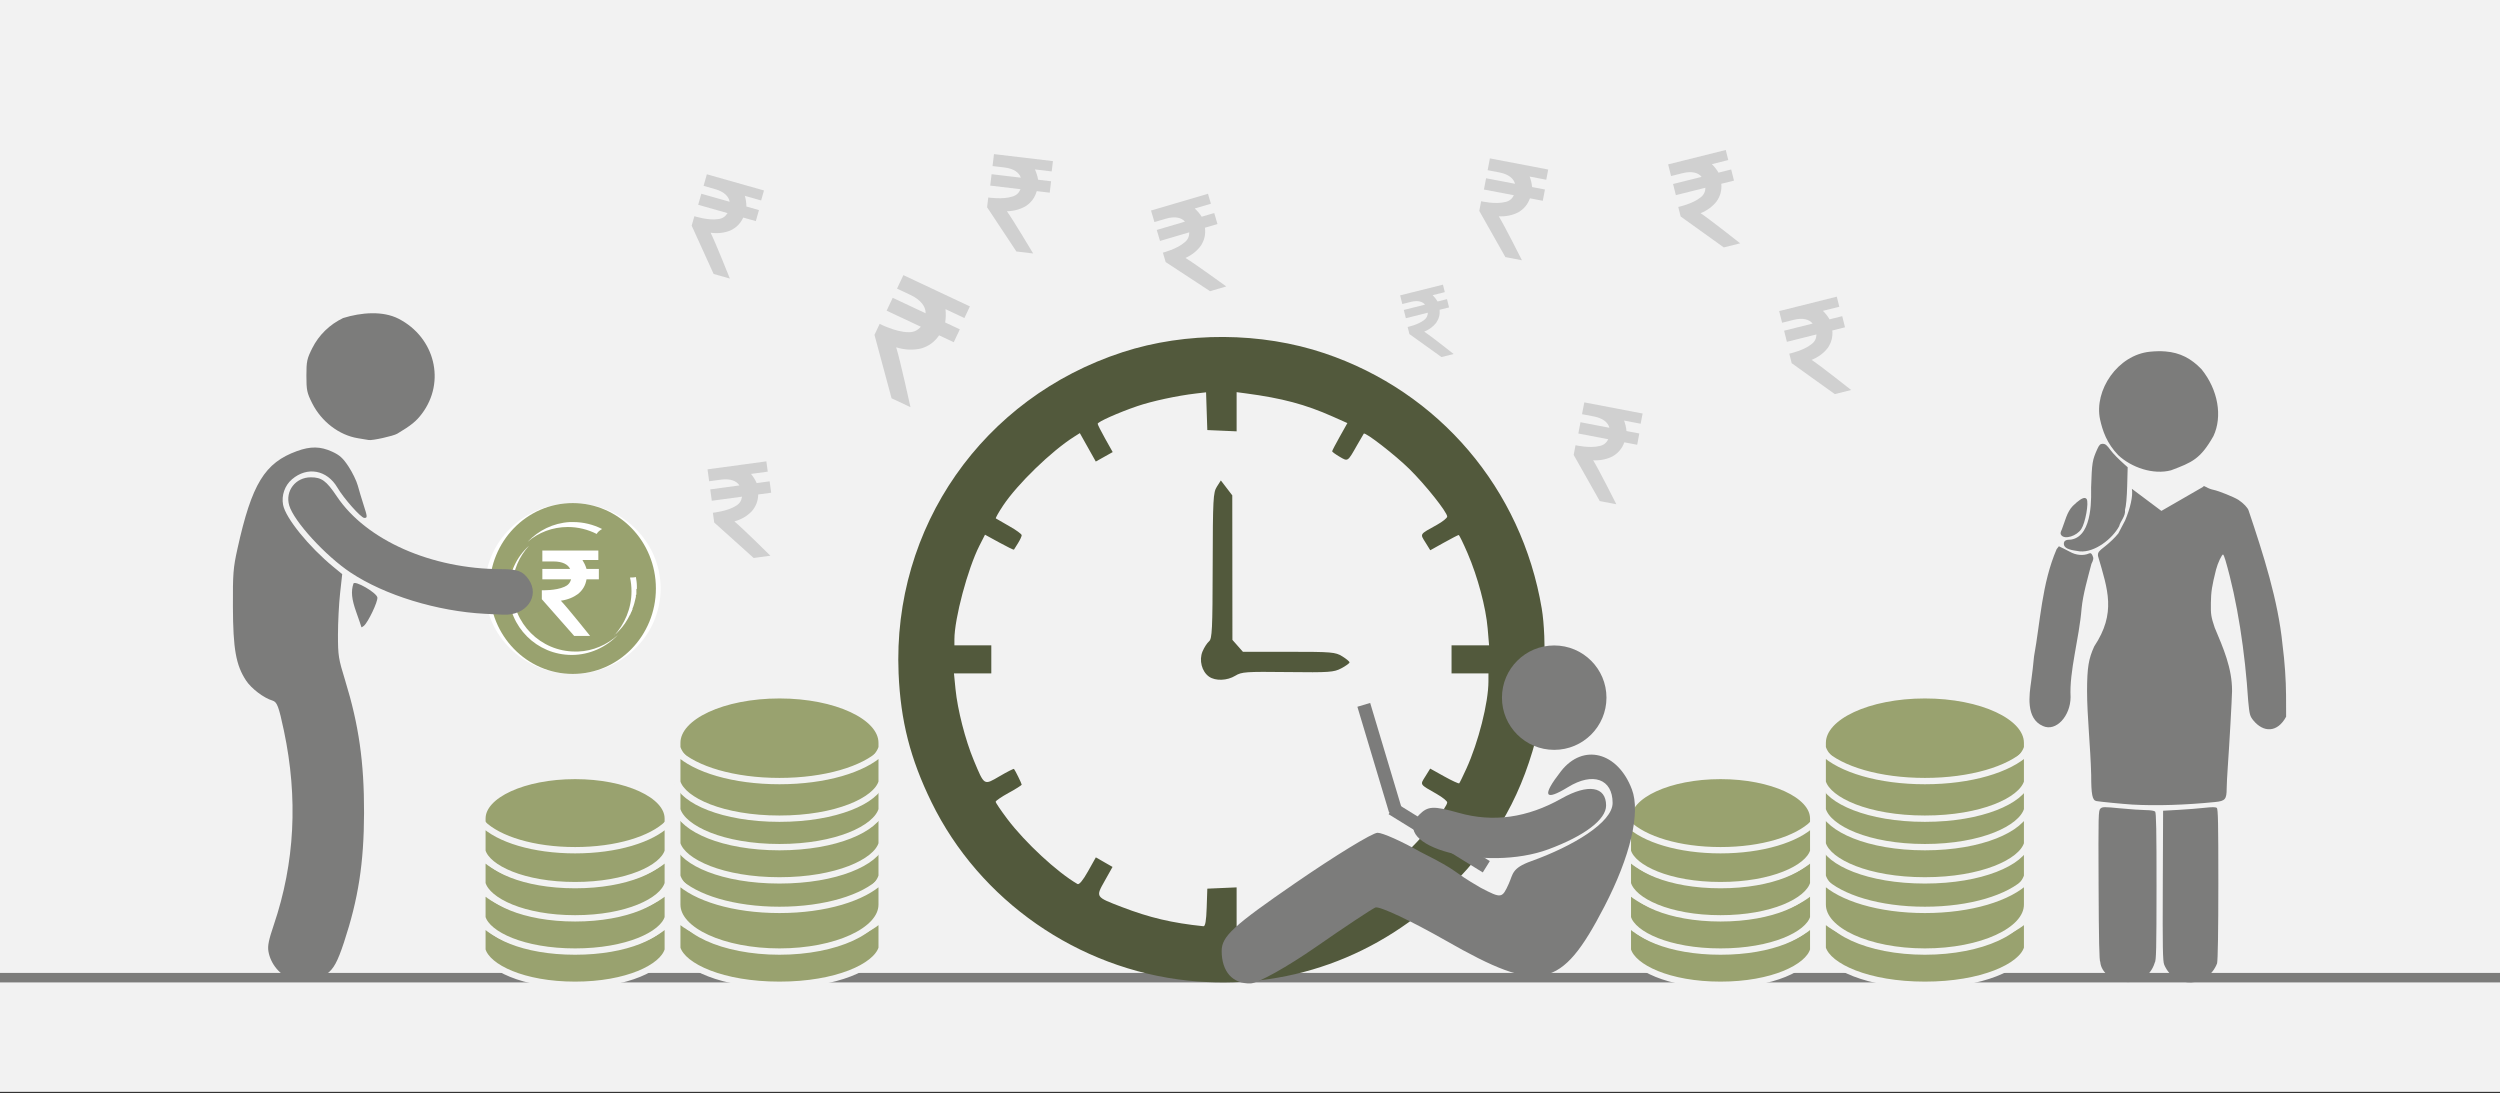
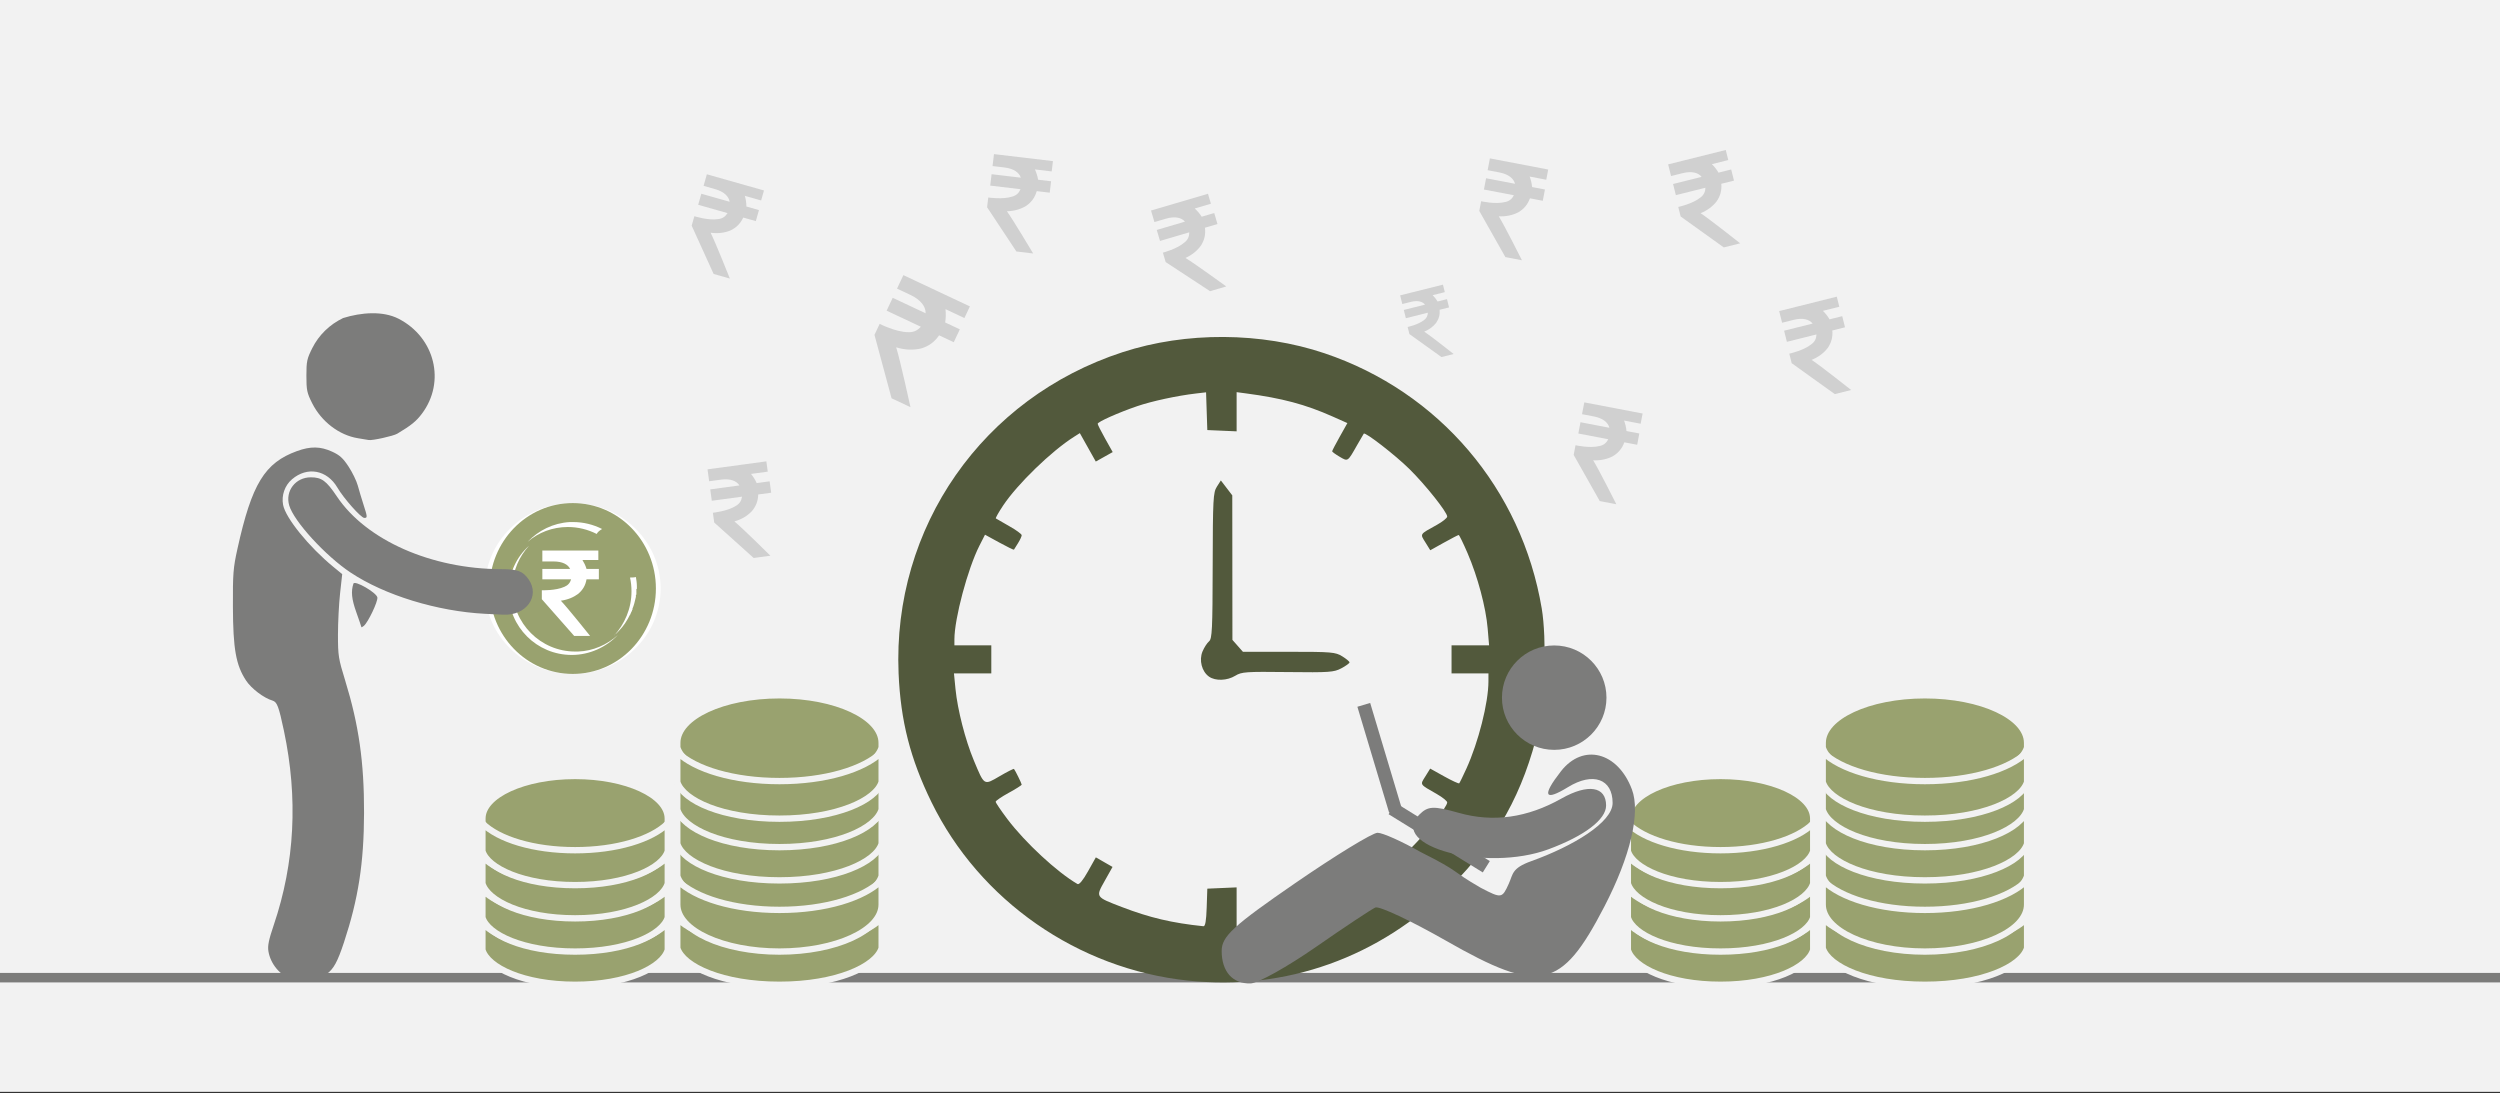
<svg xmlns="http://www.w3.org/2000/svg" width="526" height="230" overflow="hidden">
  <rect width="100%" height="100%" fill="#333333" stroke="none" />
  <defs>
    <clipPath id="clip0">
      <rect x="0" y="0" width="526" height="230" />
    </clipPath>
    <clipPath id="clip1">
      <rect x="257" y="158" width="87" height="49" />
    </clipPath>
    <clipPath id="clip2">
      <rect x="257" y="158" width="87" height="49" />
    </clipPath>
    <clipPath id="clip3">
      <rect x="257" y="158" width="87" height="49" />
    </clipPath>
    <clipPath id="clip4">
      <rect x="49" y="65" width="63" height="142" />
    </clipPath>
    <clipPath id="clip5">
      <rect x="49" y="65" width="63" height="142" />
    </clipPath>
    <clipPath id="clip6">
      <rect x="49" y="65" width="63" height="142" />
    </clipPath>
  </defs>
  <g clip-path="url(#clip0)">
    <rect x="0" y="0" width="526" height="229.667" fill="#FFFFFF" />
    <rect x="0" y="0" width="526" height="229.667" fill="#F2F2F2" />
    <path d="M-1 205.702 527 205.702" stroke="#7C7C7B" stroke-width="2" stroke-miterlimit="8" fill="none" fill-rule="evenodd" />
    <path d="M249.908 206.31C226.759 203.859 206.099 189.477 195.981 168.768 191.518 159.635 189.488 151.686 189.063 141.682 187.757 110.934 206.758 83.684 236.187 74.1 249.542 69.75 265.346 69.836 278.691 74.331 302.793 82.448 320.16 102.867 324.387 128.055 325.428 134.26 325.095 147.377 323.751 153.107 320.558 166.719 314.944 176.842 305.206 186.55 290.252 201.459 270.558 208.496 249.908 206.31ZM253.887 190.956 254.019 186.974 257.102 186.839 260.185 186.704 260.185 190.837 260.185 194.97 262.583 194.693C269.018 193.952 274.675 192.438 279.93 190.052L283.459 188.449 281.871 185.619C280.998 184.063 280.283 182.676 280.283 182.537 280.283 182.398 280.995 181.866 281.864 181.355L283.445 180.425 285.138 183.244C286.069 184.795 286.889 186.139 286.961 186.232 287.282 186.645 293.619 181.686 296.767 178.558 300.299 175.049 304.492 169.77 304.491 168.832 304.491 168.547 303.514 167.755 302.322 167.073 298.603 164.946 298.759 165.185 299.896 163.352L300.913 161.711 303.868 163.358C305.493 164.263 306.91 164.917 307.017 164.811 307.123 164.705 307.81 163.299 308.544 161.686 311.059 156.153 313.158 147.85 313.167 143.395L313.171 141.688 309.288 141.688 305.405 141.688 305.405 138.729 305.405 135.771 309.354 135.771 313.302 135.771 313.006 132.244C312.633 127.797 310.911 121.342 308.776 116.39 307.867 114.283 307.028 112.56 306.91 112.56 306.792 112.56 305.398 113.283 303.812 114.166L300.929 115.773 299.904 114.12C298.756 112.269 298.619 112.48 302.322 110.43 303.516 109.769 304.492 108.985 304.492 108.686 304.492 107.764 299.93 102.026 296.533 98.677 293.578 95.763 287.254 90.858 286.942 91.237 286.87 91.324 286.232 92.42 285.524 93.671 283.53 97.196 283.621 97.136 281.853 96.097 280.99 95.59 280.283 95.074 280.283 94.952 280.283 94.83 281.004 93.445 281.886 91.874L283.489 89.018 280.402 87.644C274.652 85.086 269.769 83.783 262.127 82.768L260.185 82.51 260.185 86.632 260.185 90.755 257.102 90.62 254.019 90.486 253.887 86.514 253.756 82.543 251.603 82.795C247.642 83.26 242.358 84.4 239.267 85.458 235.3 86.816 230.952 88.754 230.952 89.165 230.952 89.343 231.663 90.755 232.532 92.303L234.112 95.118 232.333 96.114 230.555 97.11 228.876 94.12 227.198 91.129 225.992 91.892C221.216 94.911 214.08 101.828 211.052 106.372 210.113 107.78 209.428 108.998 209.529 109.078 209.63 109.159 210.894 109.888 212.339 110.698 213.783 111.508 214.965 112.368 214.965 112.609 214.965 112.85 214.616 113.603 214.19 114.282 213.764 114.962 213.377 115.578 213.331 115.653 213.285 115.727 211.897 115.048 210.247 114.144L207.246 112.501 206.07 114.811C203.615 119.64 200.812 130.135 200.807 134.52L200.806 135.771 204.688 135.771 208.571 135.771 208.571 138.729 208.571 141.688 204.642 141.688 200.713 141.688 201.039 144.988C201.468 149.332 203.106 155.717 204.884 159.973 207.14 165.373 206.973 165.271 210.34 163.304 211.917 162.383 213.268 161.7 213.343 161.785 213.602 162.082 214.965 164.856 214.965 165.087 214.965 165.214 213.735 165.993 212.23 166.816 210.726 167.639 209.493 168.482 209.49 168.688 209.487 168.895 210.603 170.545 211.971 172.357 215.696 177.287 222.424 183.518 226.7 185.995 227.048 186.197 227.839 185.248 228.905 183.349L230.567 180.388 232.323 181.395 234.078 182.402 232.44 185.321C230.498 188.781 230.436 188.685 236.027 190.834 241.888 193.086 246.579 194.191 253.202 194.881 253.588 194.921 253.795 193.738 253.887 190.956ZM254.384 142.369C252.859 141.305 252.239 138.905 253.012 137.062 253.362 136.227 253.979 135.271 254.382 134.938 255.027 134.405 255.119 132.495 255.149 119.034 255.18 104.984 255.251 103.628 256.025 102.41L256.868 101.085 258.069 102.655 259.271 104.225 259.286 119.429 259.3 134.633 260.406 135.885 261.511 137.137 271.186 137.137C280.189 137.137 280.967 137.202 282.399 138.084 283.245 138.605 283.937 139.182 283.937 139.365 283.937 139.549 283.166 140.108 282.224 140.608 280.646 141.444 279.754 141.507 270.928 141.402 262.126 141.297 261.228 141.36 259.912 142.171 258.199 143.225 255.737 143.314 254.384 142.369Z" fill="#52593C" fill-rule="evenodd" />
    <path d="M362 163.263C351.23 163.263 342.5 167.273 342.5 172.219L342.5 173.096C343.578 176.692 351.132 180.239 362 180.239 372.867 180.239 380.422 176.693 381.5 173.096L381.5 172.219C381.5 167.273 372.77 163.263 362 163.263Z" stroke="#F2F2F2" stroke-width="1.333" stroke-miterlimit="8" fill="#99A26F" fill-rule="evenodd" />
    <path d="M362 199.995C353.269 199.995 345.909 197.662 342.5 194.219L342.5 199.867C343.578 203.559 351.132 207.2 362 207.2 372.867 207.2 380.422 203.559 381.5 199.867L381.5 194.219C378.092 197.662 370.731 199.995 362 199.995Z" stroke="#F2F2F2" stroke-width="1.333" stroke-miterlimit="8" fill="#99A26F" fill-rule="evenodd" />
    <path d="M362 192.865C353.269 192.865 345.909 190.589 342.5 187.229L342.5 193.055C343.578 196.658 351.132 200.21 362 200.21 372.867 200.21 380.422 196.658 381.5 193.055L381.5 187.229C378.092 190.589 370.731 192.865 362 192.865Z" stroke="#F2F2F2" stroke-width="1.333" stroke-miterlimit="8" fill="#99A26F" fill-rule="evenodd" />
    <path d="M362 186.015C353.269 186.015 345.909 183.683 342.5 180.239L342.5 185.888C343.578 189.579 351.132 193.22 362 193.22 372.867 193.22 380.422 189.58 381.5 185.888L381.5 180.239C378.092 183.683 370.731 186.015 362 186.015Z" stroke="#F2F2F2" stroke-width="1.333" stroke-miterlimit="8" fill="#99A26F" fill-rule="evenodd" />
    <path d="M362 178.885C353.269 178.885 345.909 176.609 342.5 173.249L342.5 179.075C343.578 182.678 351.132 186.23 362 186.23 372.867 186.23 380.422 182.678 381.5 179.076L381.5 173.249C378.092 176.609 370.731 178.885 362 178.885Z" stroke="#F2F2F2" stroke-width="1.333" stroke-miterlimit="8" fill="#99A26F" fill-rule="evenodd" />
    <path d="M405 199.29C395.373 199.29 387.258 196.839 383.5 193.22L383.5 199.495C384.688 203.374 393.018 207.2 405 207.2 416.982 207.2 425.311 203.375 426.5 199.495L426.5 193.22C422.742 196.839 414.627 199.29 405 199.29Z" stroke="#F2F2F2" stroke-width="1.333" stroke-miterlimit="8" fill="#99A26F" fill-rule="evenodd" />
    <path d="M405 146.288C393.126 146.288 383.5 150.769 383.5 156.297L383.5 157.277C384.688 161.297 393.018 165.261 405 165.261 416.982 165.261 425.311 161.297 426.5 157.277L426.5 156.297C426.5 150.769 416.874 146.288 405 146.288Z" stroke="#F2F2F2" stroke-width="1.333" stroke-miterlimit="8" fill="#99A26F" fill-rule="evenodd" />
-     <path d="M405 184.462C395.373 184.462 387.258 181.951 383.5 178.242L383.5 184.325C384.688 188.301 393.018 192.221 405 192.221 416.982 192.221 425.311 188.301 426.5 184.325L426.5 178.242C422.742 181.951 414.627 184.462 405 184.462Z" stroke="#F2F2F2" stroke-width="1.333" stroke-miterlimit="8" fill="#99A26F" fill-rule="evenodd" />
+     <path d="M405 184.462C395.373 184.462 387.258 181.951 383.5 178.242L383.5 184.325C384.688 188.301 393.018 192.221 405 192.221 416.982 192.221 425.311 188.301 426.5 184.325L426.5 178.242Z" stroke="#F2F2F2" stroke-width="1.333" stroke-miterlimit="8" fill="#99A26F" fill-rule="evenodd" />
    <path d="M405 177.322C395.373 177.322 387.258 174.871 383.5 171.252L383.5 177.526C384.688 181.406 393.018 185.232 405 185.232 416.982 185.232 425.311 181.407 426.5 177.527L426.5 171.252C422.742 174.871 414.627 177.322 405 177.322Z" stroke="#F2F2F2" stroke-width="1.333" stroke-miterlimit="8" fill="#99A26F" fill-rule="evenodd" />
    <path d="M405 191.44C395.373 191.44 387.258 188.933 383.5 185.232L383.5 190.329C383.5 195.786 393.126 200.21 405 200.21 416.874 200.21 426.5 195.786 426.5 190.329L426.5 185.232C422.742 188.933 414.627 191.44 405 191.44Z" stroke="#F2F2F2" stroke-width="1.333" stroke-miterlimit="8" fill="#99A26F" fill-rule="evenodd" />
    <path d="M405 170.483C395.373 170.483 387.258 167.971 383.5 164.262L383.5 170.345C384.688 174.321 393.018 178.242 405 178.242 416.982 178.242 425.311 174.321 426.5 170.345L426.5 164.262C422.742 167.971 414.627 170.483 405 170.483Z" stroke="#F2F2F2" stroke-width="1.333" stroke-miterlimit="8" fill="#99A26F" fill-rule="evenodd" />
    <path d="M405 164.34C395.373 164.34 387.258 161.889 383.5 158.271L383.5 164.545C384.688 168.425 393.018 172.251 405 172.251 416.982 172.251 425.311 168.425 426.5 164.545L426.5 158.271C422.742 161.889 414.627 164.34 405 164.34Z" stroke="#F2F2F2" stroke-width="1.333" stroke-miterlimit="8" fill="#99A26F" fill-rule="evenodd" />
    <path d="M121 163.263C110.23 163.263 101.5 167.273 101.5 172.219L101.5 173.096C102.578 176.692 110.132 180.239 121 180.239 131.867 180.239 139.422 176.693 140.5 173.096L140.5 172.219C140.5 167.273 131.77 163.263 121 163.263Z" stroke="#F2F2F2" stroke-width="1.333" stroke-miterlimit="8" fill="#99A26F" fill-rule="evenodd" />
    <path d="M121 199.995C112.269 199.995 104.909 197.662 101.5 194.219L101.5 199.867C102.578 203.559 110.132 207.2 121 207.2 131.867 207.2 139.422 203.559 140.5 199.867L140.5 194.219C137.092 197.662 129.731 199.995 121 199.995Z" stroke="#F2F2F2" stroke-width="1.333" stroke-miterlimit="8" fill="#99A26F" fill-rule="evenodd" />
    <path d="M121 192.865C112.269 192.865 104.909 190.589 101.5 187.229L101.5 193.055C102.578 196.658 110.132 200.21 121 200.21 131.867 200.21 139.422 196.658 140.5 193.055L140.5 187.229C137.092 190.589 129.731 192.865 121 192.865Z" stroke="#F2F2F2" stroke-width="1.333" stroke-miterlimit="8" fill="#99A26F" fill-rule="evenodd" />
    <path d="M121 186.015C112.269 186.015 104.909 183.683 101.5 180.239L101.5 185.888C102.578 189.579 110.132 193.22 121 193.22 131.867 193.22 139.422 189.58 140.5 185.888L140.5 180.239C137.092 183.683 129.731 186.015 121 186.015Z" stroke="#F2F2F2" stroke-width="1.333" stroke-miterlimit="8" fill="#99A26F" fill-rule="evenodd" />
    <path d="M121 178.885C112.269 178.885 104.909 176.609 101.5 173.249L101.5 179.075C102.578 182.678 110.132 186.23 121 186.23 131.867 186.23 139.422 182.678 140.5 179.076L140.5 173.249C137.092 176.609 129.731 178.885 121 178.885Z" stroke="#F2F2F2" stroke-width="1.333" stroke-miterlimit="8" fill="#99A26F" fill-rule="evenodd" />
    <path d="M164 199.29C154.373 199.29 146.258 196.839 142.5 193.22L142.5 199.495C143.688 203.374 152.018 207.2 164 207.2 175.982 207.2 184.311 203.375 185.5 199.495L185.5 193.22C181.742 196.839 173.627 199.29 164 199.29Z" stroke="#F2F2F2" stroke-width="1.333" stroke-miterlimit="8" fill="#99A26F" fill-rule="evenodd" />
    <path d="M164 146.288C152.126 146.288 142.5 150.769 142.5 156.297L142.5 157.277C143.688 161.297 152.018 165.261 164 165.261 175.982 165.261 184.311 161.297 185.5 157.277L185.5 156.297C185.5 150.769 175.874 146.288 164 146.288Z" stroke="#F2F2F2" stroke-width="1.333" stroke-miterlimit="8" fill="#99A26F" fill-rule="evenodd" />
    <path d="M164 184.462C154.373 184.462 146.258 181.951 142.5 178.242L142.5 184.325C143.688 188.301 152.018 192.221 164 192.221 175.982 192.221 184.311 188.301 185.5 184.325L185.5 178.242C181.742 181.951 173.627 184.462 164 184.462Z" stroke="#F2F2F2" stroke-width="1.333" stroke-miterlimit="8" fill="#99A26F" fill-rule="evenodd" />
    <path d="M164 177.322C154.373 177.322 146.258 174.871 142.5 171.252L142.5 177.526C143.688 181.406 152.018 185.232 164 185.232 175.982 185.232 184.311 181.407 185.5 177.527L185.5 171.252C181.742 174.871 173.627 177.322 164 177.322Z" stroke="#F2F2F2" stroke-width="1.333" stroke-miterlimit="8" fill="#99A26F" fill-rule="evenodd" />
    <path d="M164 191.44C154.373 191.44 146.258 188.933 142.5 185.232L142.5 190.329C142.5 195.786 152.126 200.21 164 200.21 175.874 200.21 185.5 195.786 185.5 190.329L185.5 185.232C181.742 188.933 173.627 191.44 164 191.44Z" stroke="#F2F2F2" stroke-width="1.333" stroke-miterlimit="8" fill="#99A26F" fill-rule="evenodd" />
    <path d="M164 170.483C154.373 170.483 146.258 167.971 142.5 164.262L142.5 170.345C143.688 174.321 152.018 178.242 164 178.242 175.982 178.242 184.311 174.321 185.5 170.345L185.5 164.262C181.742 167.971 173.627 170.483 164 170.483Z" stroke="#F2F2F2" stroke-width="1.333" stroke-miterlimit="8" fill="#99A26F" fill-rule="evenodd" />
    <path d="M164 164.34C154.373 164.34 146.258 161.889 142.5 158.271L142.5 164.545C143.688 168.425 152.018 172.251 164 172.251 175.982 172.251 184.311 168.425 185.5 164.545L185.5 158.271C181.742 161.889 173.627 164.34 164 164.34Z" stroke="#F2F2F2" stroke-width="1.333" stroke-miterlimit="8" fill="#99A26F" fill-rule="evenodd" />
    <rect x="0" y="0" width="2.808" height="23.278" fill="#7C7C7B" transform="matrix(-0.959 0.286 0.287 0.958 288.285 147.899)" />
    <rect x="0" y="0" width="2.808" height="23.284" fill="#7C7C7B" transform="matrix(-0.527 0.85 0.851 0.526 293.643 168.925)" />
    <path d="M0 10.984C-2.79684e-15 4.918 4.918 0 10.984 0 17.05-2.79684e-15 21.968 4.918 21.968 10.984 21.968 17.05 17.05 21.968 10.984 21.968 4.918 21.968-4.19526e-15 17.05 0 10.984Z" fill="#7C7C7B" fill-rule="evenodd" transform="matrix(-1.001 0 0 1 338 135.803)" />
    <g clip-path="url(#clip1)">
      <g clip-path="url(#clip2)">
        <g clip-path="url(#clip3)">
          <path d="M67.083 40.12C61.051 35.962 55.445 32.27 54.625 31.916 53.804 31.561 47.094 34.692 39.712 38.872 19.945 50.066 15.541 49.122 6.456 31.745 0.957 21.228-1.202 12.124 0.649 7.257 3.628-0.577 10.931-2.428 15.574 3.475 19.633 8.634 19.088 9.828 14.068 6.774 8.846 3.599 4.706 5.067 4.706 10.093 4.706 14.152 13.098 19.14 21.849 22.248 25.958 23.707 25.636 24.937 26.543 26.927 27.96 30.039 28.082 30.057 32.447 27.799 39.109 23.988 36.426 24.655 45.086 20.342 49.012 18.126 53.096 16.314 54.162 16.314 55.227 16.314 63.043 21.056 71.53 26.854 84.561 35.754 86.961 37.95 86.961 40.974 86.961 45.304 84.652 47.873 80.86 47.762 79.314 47.716 73.115 44.278 67.083 40.12ZM18.203 19.761C10.619 16.972 6.077 13.551 6.077 10.629 6.077 6.625 9.861 6.029 15.443 9.153 22.666 13.194 29.82 14.19 37.068 12.16 42.414 10.663 43.567 10.717 45.401 12.551 51.977 19.128 31.349 24.596 18.203 19.761Z" fill="#7C7C7B" transform="matrix(-1 0 0 1.008 344 158.77)" />
        </g>
      </g>
    </g>
    <path d="M8.601 22.967C8.601 22.967 8.601 22.967 8.601 22.967 8.601 22.967 8.601 22.967 8.601 22.967 8.601 22.967 8.601 22.967 8.601 22.967 8.601 22.967 8.601 22.967 8.601 22.967M8.497 22.967C8.497 22.967 8.497 22.967 8.601 22.967 8.601 22.967 8.601 22.967 8.601 22.967 8.601 22.967 8.497 22.967 8.497 22.967M8.497 22.967C8.497 22.967 8.497 22.967 8.497 22.967 8.497 22.967 8.497 22.967 8.497 22.967 8.497 22.967 8.497 22.967 8.497 22.967M8.497 22.967C8.497 22.967 8.497 22.967 8.497 22.967 8.497 22.967 8.497 22.967 8.497 22.967 8.497 22.967 8.497 22.967 8.497 22.967M8.497 22.967C8.497 22.967 8.497 22.967 8.497 22.967 8.497 22.967 8.497 22.967 8.497 22.967 8.497 22.967 8.497 22.967 8.497 22.967M8.497 22.967C8.497 22.967 8.497 22.967 8.497 22.967 8.497 22.967 8.497 22.967 8.497 22.967 8.497 22.967 8.497 22.967 8.497 22.967M8.393 22.967C8.393 22.967 8.393 22.967 8.393 22.967 8.393 22.967 8.393 22.967 8.393 22.967 8.393 22.967 8.393 22.967 8.393 22.967M8.393 22.967C8.393 22.967 8.393 22.967 8.393 22.967 8.393 22.967 8.393 22.967 8.393 22.967 8.393 22.967 8.393 22.967 8.393 22.967M8.393 22.967C8.393 22.967 8.393 22.967 8.393 22.967 8.393 22.967 8.393 22.967 8.393 22.967 8.393 22.967 8.393 22.967 8.393 22.967M8.393 22.967C8.393 22.967 8.393 22.967 8.393 22.967 8.393 22.967 8.393 22.967 8.393 22.967 8.393 22.967 8.393 22.967 8.393 22.967M8.393 22.967C8.393 22.967 8.393 22.967 8.393 22.967 8.393 22.967 8.393 22.967 8.393 22.967 8.393 22.967 8.393 22.967 8.393 22.967M8.29 22.967C8.29 22.967 8.29 22.967 8.29 22.967 8.29 22.967 8.29 22.967 8.29 22.967 8.29 22.967 8.29 22.967 8.29 22.967M8.29 22.967C8.29 22.967 8.29 22.967 8.29 22.967 8.29 22.967 8.29 22.967 8.29 22.967 8.29 22.967 8.29 22.967 8.29 22.967M8.29 22.967C8.29 22.967 8.29 22.967 8.29 22.967 8.29 22.967 8.29 22.967 8.29 22.967 8.29 22.967 8.29 22.967 8.29 22.967M8.29 22.967C8.29 22.967 8.29 22.967 8.29 22.967 8.29 22.967 8.29 22.967 8.29 22.967 8.29 22.967 8.29 22.967 8.29 22.967M8.186 22.967C8.186 22.967 8.186 22.967 8.186 22.967 8.29 22.967 8.29 22.967 8.29 22.967 8.29 22.967 8.29 22.967 8.29 22.967 8.29 22.967 8.186 22.967 8.186 22.967M8.186 22.967C8.186 22.967 8.186 22.967 8.186 22.967 8.186 22.967 8.186 22.967 8.186 22.967 8.186 22.967 8.186 22.967 8.186 22.967 8.186 22.967 8.186 22.967 8.186 22.967M8.186 22.967C8.186 22.967 8.186 22.967 8.186 22.967 8.186 22.967 8.186 22.967 8.186 22.967 8.186 22.967 8.186 22.967 8.186 22.967 8.186 22.967 8.186 22.967 8.186 22.967M8.186 22.967C8.186 22.967 8.186 22.967 8.186 22.967 8.186 22.967 8.186 22.967 8.186 22.967 8.186 22.967 8.186 22.967 8.186 22.967 8.186 22.967 8.186 22.967 8.186 22.967M8.186 22.967C8.186 22.967 8.186 22.967 8.186 22.967 8.186 22.967 8.186 22.967 8.186 22.967 8.186 22.967 8.186 22.967 8.186 22.967 8.186 22.967 8.186 22.967 8.186 22.967M8.083 22.967C8.083 22.967 8.083 22.967 8.083 22.967 8.083 22.967 8.083 22.967 8.083 22.967 8.083 22.967 8.186 22.967 8.186 22.967 8.083 22.967 8.083 22.967 8.083 22.967M8.083 22.967C8.083 22.967 8.083 22.967 8.083 22.967 8.083 22.967 8.083 22.967 8.083 22.967 8.083 22.967 8.083 22.967 8.083 22.967 8.083 22.967 8.083 22.967 8.083 22.967M8.083 22.967C8.083 22.967 8.083 22.967 8.083 22.967 8.083 22.967 8.083 22.967 8.083 22.967 8.083 22.967 8.083 22.967 8.083 22.967 8.083 22.967 8.083 22.967 8.083 22.967M7.979 22.967C7.979 22.967 7.979 22.967 7.979 22.967 7.979 22.967 7.979 22.967 7.979 22.967 7.979 22.967 8.083 22.967 8.083 22.967 8.083 22.967 8.083 22.967 8.083 22.967 8.083 22.967 8.083 22.967 8.083 22.967 8.083 22.967 8.083 22.967 8.083 22.967 8.083 22.967 8.083 22.967 8.083 22.967 8.083 22.967 7.979 22.967 7.979 22.967M7.979 22.967C7.979 22.967 7.979 22.967 7.979 22.967 7.979 22.967 7.979 22.967 7.979 22.967M7.875 22.967C7.875 22.967 7.979 22.967 7.979 22.967 7.979 22.967 7.875 22.967 7.875 22.967M7.875 22.967C7.875 22.967 7.875 22.967 7.875 22.967 7.875 22.967 7.875 22.967 7.875 22.967M7.875 22.967C7.875 22.967 7.875 22.967 7.875 22.967 7.875 22.967 7.875 22.967 7.875 22.967M7.875 22.967C7.875 22.967 7.875 22.967 7.875 22.967 7.875 22.967 7.875 22.967 7.875 22.967M0 19.897C0 19.897 0 19.897 0 19.897 2.176 21.697 4.87 22.755 7.875 22.967 4.87 22.755 2.176 21.697 0 19.897M21.968 9.314C21.968 16.828 15.958 22.967 8.601 22.967 8.601 22.967 8.601 22.967 8.601 22.967 8.601 22.967 8.601 22.967 8.601 22.967 8.601 22.967 8.601 22.967 8.601 22.967 15.958 22.967 21.968 16.828 21.968 9.314 21.968 9.314 21.968 9.314 21.968 9.314 21.968 9.314 21.968 9.314 21.968 9.314M21.968 9.208C21.968 9.208 21.968 9.208 21.968 9.208 21.968 9.208 21.968 9.208 21.968 9.208 21.968 9.208 21.968 9.208 21.968 9.208M21.968 9.208C21.968 9.208 21.968 9.208 21.968 9.208 21.968 9.208 21.968 9.208 21.968 9.208 21.968 9.208 21.968 9.208 21.968 9.208M21.968 9.208C21.968 9.208 21.968 9.208 21.968 9.208 21.968 9.208 21.968 9.208 21.968 9.208 21.968 9.208 21.968 9.208 21.968 9.208M21.968 9.208C21.968 9.208 21.968 9.208 21.968 9.208 21.968 9.208 21.968 9.208 21.968 9.208 21.968 9.208 21.968 9.208 21.968 9.208M21.968 9.208C21.968 9.208 21.968 9.208 21.968 9.208 21.968 9.208 21.968 9.208 21.968 9.208 21.968 9.208 21.968 9.208 21.968 9.208M21.968 9.102C21.968 9.102 21.968 9.102 21.968 9.102 21.968 9.102 21.968 9.102 21.968 9.102 21.968 9.102 21.968 9.102 21.968 9.102M21.968 9.102C21.968 9.102 21.968 9.102 21.968 9.102 21.968 9.102 21.968 9.102 21.968 9.102 21.968 9.102 21.968 9.102 21.968 9.102M21.968 9.102C21.968 9.102 21.968 9.102 21.968 9.102 21.968 9.102 21.968 9.102 21.968 9.102 21.968 9.102 21.968 9.102 21.968 9.102M21.968 9.102C21.968 9.102 21.968 9.102 21.968 9.102 21.968 9.102 21.968 9.102 21.968 9.102 21.968 9.102 21.968 9.102 21.968 9.102M21.968 9.102C21.968 9.102 21.968 9.102 21.968 9.102 21.968 9.102 21.968 9.102 21.968 9.102 21.968 9.102 21.968 9.102 21.968 9.102M21.968 8.996C21.968 8.996 21.968 8.996 21.968 8.996 21.968 8.996 21.968 8.996 21.968 8.996 21.968 8.996 21.968 8.996 21.968 8.996M21.968 8.996C21.968 8.996 21.968 8.996 21.968 8.996 21.968 8.996 21.968 8.996 21.968 8.996 21.968 8.996 21.968 8.996 21.968 8.996M21.968 8.996C21.968 8.996 21.968 8.996 21.968 8.996 21.968 8.996 21.968 8.996 21.968 8.996 21.968 8.996 21.968 8.996 21.968 8.996M21.968 8.996C21.968 8.996 21.968 8.996 21.968 8.996 21.968 8.996 21.968 8.996 21.968 8.996 21.968 8.996 21.968 8.996 21.968 8.996M21.968 8.996C21.968 8.996 21.968 8.996 21.968 8.996 21.968 8.996 21.968 8.996 21.968 8.996 21.968 8.996 21.968 8.996 21.968 8.996M21.968 8.89C21.968 8.89 21.968 8.89 21.968 8.89 21.968 8.89 21.968 8.89 21.968 8.89 21.968 8.89 21.968 8.89 21.968 8.89 21.968 8.89 21.968 8.89 21.968 8.89M21.968 8.89C21.968 8.89 21.968 8.89 21.968 8.89 21.968 8.89 21.968 8.89 21.968 8.89 21.968 8.89 21.968 8.89 21.968 8.89 21.968 8.89 21.968 8.89 21.968 8.89M21.968 8.89C21.968 8.89 21.968 8.89 21.968 8.89 21.968 8.89 21.968 8.89 21.968 8.89 21.968 8.89 21.968 8.89 21.968 8.89 21.968 8.89 21.968 8.89 21.968 8.89M21.968 8.89C21.968 8.89 21.968 8.89 21.968 8.89 21.968 8.89 21.968 8.89 21.968 8.89 21.968 8.89 21.968 8.89 21.968 8.89 21.968 8.89 21.968 8.89 21.968 8.89M21.968 8.89C21.968 8.89 21.968 8.89 21.968 8.89 21.968 8.89 21.968 8.89 21.968 8.89 21.968 8.89 21.968 8.89 21.968 8.89 21.968 8.89 21.968 8.89 21.968 8.89M21.968 8.784C21.968 8.784 21.968 8.784 21.968 8.784 21.968 8.784 21.968 8.784 21.968 8.784 21.968 8.784 21.968 8.784 21.968 8.784 21.968 8.784 21.968 8.784 21.968 8.784M21.968 8.784C21.968 8.784 21.968 8.784 21.968 8.784 21.968 8.784 21.968 8.784 21.968 8.784 21.968 8.784 21.968 8.784 21.968 8.784 21.968 8.784 21.968 8.784 21.968 8.784M21.968 8.784C21.968 8.784 21.968 8.784 21.968 8.784 21.968 8.784 21.968 8.784 21.968 8.784 21.968 8.784 21.968 8.784 21.968 8.784 21.968 8.784 21.968 8.784 21.968 8.784M21.968 8.784C21.968 8.784 21.968 8.784 21.968 8.784 21.968 8.784 21.968 8.784 21.968 8.784 21.968 8.784 21.968 8.784 21.968 8.784 21.968 8.784 21.968 8.784 21.968 8.784M21.968 8.784C21.968 8.784 21.968 8.784 21.968 8.784 21.968 8.784 21.968 8.784 21.968 8.784 21.968 8.784 21.968 8.784 21.968 8.784 21.968 8.784 21.968 8.784 21.968 8.784M18.445 0C20.517 2.328 21.864 5.398 21.968 8.784 21.968 8.679 21.968 8.679 21.968 8.679 21.968 8.679 21.968 8.679 21.968 8.679 21.968 8.679 21.968 8.679 21.968 8.679 21.968 8.679 21.968 8.679 21.968 8.679 21.968 8.679 21.968 8.679 21.968 8.679 21.968 8.679 21.968 8.679 21.968 8.679 21.864 5.292 20.517 2.328 18.445 0 18.445 0 18.445 0 18.445 0" fill="#FFF20A" fill-rule="evenodd" transform="matrix(-1.001 0 0 1 135 108.842)" />
    <path d="M10.984 3.866C8.609 3.866 8.609 3.866 8.609 3.866 8.411 3.135 8.114 2.508 7.817 1.985 10.885 1.985 10.885 1.985 10.885 1.985 10.885 0 10.885 0 10.885 0 0.099 0 0.099 0 0.099 0 0.099 2.299 0.099 2.299 0.099 2.299 2.276 2.299 2.276 2.299 2.276 2.299 3.958 2.299 5.047 2.926 5.443 3.866 0.099 3.866 0.099 3.866 0.099 3.866 0.099 6.061 0.099 6.061 0.099 6.061 5.64 6.061 5.64 6.061 5.64 6.061 5.443 6.792 5.047 7.315 4.354 7.628 2.672 8.464 0 8.36 0 8.36 0 10.241 0 10.241 0 10.241 6.234 17.974 6.234 17.974 6.234 17.974 9.302 17.974 9.302 17.974 9.302 17.974 9.302 17.974 4.948 12.018 3.661 10.555 5.047 10.345 6.135 9.823 7.026 9.091 7.916 8.255 8.411 7.315 8.609 6.061 10.984 6.061 10.984 6.061 10.984 6.061 10.984 3.866 10.984 3.866 10.984 3.866" fill="#EB6A0F" fill-rule="evenodd" transform="matrix(-1.001 0 0 1 131 109.841)" />
    <path d="M0 17.974C-4.70378e-15 8.047 8.271 0 18.473 0 28.676-4.57665e-15 36.947 8.047 36.947 17.974 36.947 27.901 28.676 35.948 18.473 35.948 8.271 35.948-7.05567e-15 27.901 0 17.974Z" fill="#FFFFFF" fill-rule="evenodd" transform="matrix(-1.001 0 0 1 139 105.847)" />
    <path d="M0 17.974C-4.44952e-15 8.047 7.824 0 17.475 0 27.126-4.57665e-15 34.949 8.047 34.949 17.974 34.949 27.901 27.126 35.948 17.475 35.948 7.824 35.948-6.67428e-15 27.901 0 17.974Z" fill="#99A26F" fill-rule="evenodd" transform="matrix(-1.001 0 0 1 138 105.847)" />
    <path d="M0.206 11.566C0.103 12.191 0 12.816 0 13.546 0 13.546 0 13.546 0 13.546 0 13.546 0 13.546 0 13.546 0 13.546 0 13.546 0 13.546 0 13.546 0 13.546 0 13.546 0 13.546 0 13.546 0 13.546 0 13.546 0 13.546 0 13.546 0 13.546 0 13.65 0 13.65 0 13.65 0 13.65 0 13.65 0 13.65 0 13.65 0 13.65 0 13.65 0 13.65 0 13.65 0 13.65 0 13.65 0 13.65 0 13.65 0 13.65 0 13.65 0 13.65 0 13.65 0 13.65 0 13.65 0 13.65 0 13.65 0 13.65 0 13.754 0 13.754 0 13.754 0 13.754 0 13.754 0 13.754 0 13.754 0 13.754 0 13.754 0 13.754 0 13.754 0 13.754 0 13.754 0 13.754 0 13.754 0 13.754 0 13.754 0 13.754 0 13.754 0 13.754 0 13.754 0 13.754 0 13.858 0 13.858 0 13.858 0 13.858 0 13.858 0 13.858 0 13.858 0 13.858 0 13.858 0 13.858 0 13.858 0 13.858 0 13.858 0 13.858 0 13.858 0 13.858 0 13.858 0 13.858 0 13.858 0 13.858 0 13.962 0 13.962 0 13.962 0 13.962 0 13.962 0 13.962 0 13.962 0 13.962 0 13.962 0 13.962 0 13.962 0 13.962 0 13.962 0 13.962 0 13.962 0 13.962 0 13.962 0 13.962 0 13.962 0 13.962 0 13.962 0 13.962 0 13.962 0 13.962 0 13.962 0 14.067 0 14.067 0 14.067 0 14.067 0 14.067 0 14.067 0 14.067 0 14.067 0 14.067 0 14.067 0 14.067 0 14.067 0 14.067 0 14.067 0.103 14.067 0.103 14.067 0.103 14.067 0.103 14.067 0.103 14.067 0.103 14.067 0.103 14.067 0.103 14.067 0.103 14.067 0.103 14.067 0.103 14.171 0.103 14.171 0.103 14.171 0.103 14.171 0.103 14.171 0.103 14.171 0.103 14.171 0.103 14.171 0.103 14.171 0.103 14.171 0.103 14.171 0.103 14.171 0.103 14.171 0.103 14.171 0.103 14.171 0.103 14.171 0.103 14.171 0.103 14.171 0.103 14.171 0.103 14.171 0.103 14.171 0.103 14.171 0.103 14.171 0.103 14.171 0.103 14.171 0.103 14.171 0.103 14.171 0.103 14.275 0.103 14.275 0.103 14.275 0.103 14.275 0.103 14.275 0.103 14.275 0.103 14.275 0.103 14.275 0.103 14.275 0.103 14.275 0.103 14.275 0.103 14.275 0.103 14.275 0.103 14.275 0.103 14.275 0.103 14.275 0.103 14.275 0.103 14.275 0.103 14.275 0.103 14.275 0.103 14.275 0.103 14.275 0.103 14.275 0.103 14.275 0.103 14.275 0.103 14.379 0.103 14.379 0.103 14.379 0.103 14.379 0.103 14.379 0.103 14.379 0.103 14.379 0.103 14.379 0.103 14.379 0.103 14.379 0.103 14.379 0.103 14.379 0.103 14.379 0.103 14.379 0.103 14.379 0.103 14.379 0.103 14.379 0.103 14.379 0.103 14.379 0.103 14.379 0.103 14.379 0.103 14.379 0.103 14.379 0.103 14.379 0.103 14.379 0.103 14.379 0.103 14.379 0.103 14.483 0.103 14.483 0.103 14.483 0.103 14.483 0.103 14.483 0.103 14.483 0.103 14.483 0.103 14.483 0.103 14.483 0.103 14.483 0.103 14.483 0.103 14.483 0.103 14.483 0.103 14.483 0.103 14.483 0.103 14.483 0.103 14.483 0.103 14.483 0.103 14.483 0.103 14.483 0.103 14.483 0.103 14.483 0.103 14.483 0.103 14.483 0.103 14.483 0.103 14.588 0.103 14.588 0.103 14.588 0.103 14.588 0.103 14.588 0.103 14.588 0.103 14.588 0.103 14.588 0.103 14.588 0.103 14.588 0.103 14.588 0.103 14.588 0.103 14.588 0.103 14.588 0.103 14.588 0.103 14.588 0.103 14.588 0.103 14.588 0.103 14.588 0.103 14.588 0.103 14.588 0.103 14.588 0.103 14.588 0.103 14.588 0.103 14.588 0.103 14.588 0.103 14.588 0.103 14.588 0.103 14.692 0.103 14.692 0.103 14.692 0.103 14.692 0.103 14.692 0.103 14.692 0.103 14.692 0.103 14.692 0.103 14.692 0.103 14.692 0.103 14.692 0.103 14.692 0.103 14.692 0.103 14.692 0.103 14.692 0.103 14.692 0.103 14.692 0.103 14.692 0.103 14.692 0.103 14.692 0.103 14.692 0.103 14.692 0.103 14.692 0.103 14.692 0.103 14.796 0.103 14.796 0.103 14.796 0.103 14.796 0.103 14.796 0.103 14.796 0.103 14.796 0.103 14.796 0.103 14.796 0.103 14.796 0.103 14.796 0.103 14.796 0.103 14.796 0.103 14.796 0.103 14.796 0.103 14.796 0.103 14.796 0.103 14.796 0.103 14.796 0.103 14.796 0.103 14.796 0.103 14.796 0.103 14.796 0.103 14.796 0.103 14.796 0.103 14.796 0.103 14.796 0.103 14.9 0.103 14.9 0.103 14.9 0.103 14.9 0.103 14.9 0.103 14.9 0.103 14.9 0.103 14.9 0.103 14.9 0.103 14.9 0.103 14.9 0.103 14.9 0.103 14.9 0.103 14.9 0.103 14.9 0.103 14.9 0.103 14.9 0.103 14.9 0.103 14.9 0.103 15.004 0.103 15.004 0.103 15.004 0.103 15.004 0.103 15.004 0.103 15.004 0.103 15.004 0.103 15.004 0.103 15.004 0.103 15.004 0.103 15.004 0.103 15.004 0.103 15.004 0.103 15.004 0.103 15.004 0.103 15.004 0.103 15.004 0.103 15.004 0.103 15.004 0.103 15.004 0.103 15.004 0.103 15.004 0.103 15.004 0.103 15.004 0.103 15.004 0.103 15.004 0.103 15.004 0.103 15.108 0.103 15.108 0.103 15.108 0.103 15.108 0.103 15.108 0.103 15.108 0.103 15.108 0.103 15.108 0.103 15.108 0.103 15.108 0.103 15.108 0.103 15.108 0.103 15.108 0.103 15.108 0.103 15.108 0.103 15.108 0.103 15.108 0.103 15.108 0.103 15.108 0.103 15.108 0.103 15.213 0.103 15.213 0.103 15.213 0.103 15.213 0.103 15.213 0.103 15.213 0.103 15.213 0.103 15.213 0.103 15.213 0.103 15.213 0.103 15.213 0.103 15.213 0.103 15.213 0.103 15.213 0.103 15.213 0.103 15.213 0.103 15.213 0.103 15.317 0.206 15.317 0.206 15.317 0.206 15.317 0.206 15.317 0.206 15.317 0.206 15.317 0.206 15.317 0.206 15.317 0.206 15.317 0.206 15.317 0.206 15.317 0.206 15.317 0.206 15.317 0.206 15.317 0.206 15.317 0.206 15.317 0.206 15.317 0.206 15.317 0.206 15.317 0.206 15.317 0.206 15.317 0.206 15.317 0.206 15.317 0.206 15.421 0.206 15.421 0.206 15.421 0.206 15.421 0.206 15.421 0.206 15.421 0.206 15.421 0.206 15.421 0.206 15.421 0.206 15.421 0.206 15.421 0.206 15.421 0.206 15.421 0.206 15.525 0.206 15.525 0.206 15.525 0.206 15.525 0.206 15.525 0.206 15.525 0.206 15.525 0.206 15.525 0.206 15.525 0.206 15.525 0.206 15.525 0.206 15.525 0.206 15.525 0.206 15.525 0.206 15.525 0.206 15.525 0.206 15.525 0.206 15.525 0.206 15.525 0.206 15.525 0.206 15.525 0.206 15.525 0.206 15.63 0.206 15.63 0.206 15.734 0.206 15.734 0.206 15.734 0.206 15.734 0.206 15.734 0.206 15.734 0.206 15.734 0.206 15.734 0.206 15.734 0.206 15.734 0.206 15.734 0.206 15.734 0.206 15.734 0.206 15.734 0.206 15.734 0.206 15.734 0.412 16.672 0.618 17.505 0.927 18.234 0.927 18.234 0.927 18.234 0.927 18.234 0.927 18.339 0.927 18.339 0.927 18.443 0.927 18.443 0.927 18.443 0.927 18.443 0.927 18.443 0.927 18.443 0.927 18.443 0.927 18.443 0.927 18.443 0.927 18.443 0.927 18.443 0.927 18.443 0.927 18.443 0.927 18.443 0.927 18.443 0.927 18.443 1.03 18.547 1.03 18.547 1.03 18.547 1.03 18.547 1.03 18.547 1.03 18.547 1.03 18.547 1.03 18.547 1.03 18.547 1.03 18.547 1.03 18.547 1.03 18.547 1.03 18.651 1.03 18.651 1.03 18.651 1.03 18.651 1.03 18.651 1.03 18.651 1.03 18.651 1.03 18.651 1.03 18.651 1.03 18.651 1.03 18.651 1.03 18.651 1.03 18.651 1.03 18.651 1.03 18.651 1.03 18.651 1.03 18.651 1.03 18.651 1.03 18.651 1.03 18.755 1.03 18.755 1.03 18.755 1.03 18.755 1.03 18.755 1.133 18.755 1.133 18.755 1.133 18.755 1.133 18.755 1.133 18.755 1.133 18.755 1.133 18.755 1.133 18.755 1.133 18.755 1.133 18.755 1.133 18.755 1.133 18.755 1.133 18.755 1.133 18.755 1.133 18.755 1.133 18.755 1.133 18.755 1.133 18.755 1.133 18.86 1.133 18.86 1.133 18.86 1.133 18.86 1.133 18.86 1.133 18.86 1.133 18.86 1.133 18.86 1.133 18.86 1.133 18.86 1.133 18.86 1.133 18.86 1.133 18.86 1.133 18.86 1.133 18.86 1.133 18.86 1.133 18.86 1.133 18.86 1.133 18.86 1.133 18.86 1.133 18.86 1.133 18.964 1.133 18.964 1.133 18.964 1.133 18.964 1.133 18.964 1.133 18.964 1.133 18.964 1.133 18.964 1.133 18.964 1.133 18.964 1.133 18.964 1.133 18.964 1.133 18.964 1.133 18.964 1.133 18.964 1.133 18.964 1.133 18.964 1.133 18.964 1.133 18.964 1.133 18.964 1.133 18.964 1.133 18.964 1.133 18.964 1.236 18.964 1.236 18.964 1.236 18.964 1.236 18.964 1.236 18.964 1.236 18.964 1.236 18.964 1.236 18.964 1.236 19.068 1.236 19.068 1.236 19.068 1.236 19.068 1.236 19.068 1.236 19.068 1.236 19.068 1.236 19.068 1.236 19.068 1.236 19.068 1.236 19.068 1.236 19.068 1.236 19.068 1.236 19.068 1.236 19.068 1.236 19.068 1.236 19.068 1.236 19.068 1.236 19.068 1.236 19.068 1.236 19.068 1.236 19.068 1.236 19.068 1.236 19.068 1.236 19.068 1.236 19.068 1.236 19.068 1.236 19.068 1.236 19.068 1.236 19.068 1.236 19.172 1.236 19.172 1.236 19.172 1.236 19.172 1.236 19.172 1.236 19.172 1.236 19.172 1.236 19.172 1.236 19.172 1.236 19.172 1.236 19.172 1.236 19.172 1.236 19.172 1.236 19.172 1.236 19.172 1.236 19.172 1.236 19.172 1.236 19.172 1.236 19.172 1.236 19.172 1.236 19.172 1.236 19.172 1.236 19.172 1.236 19.172 1.236 19.172 1.236 19.172 1.236 19.172 1.236 19.172 1.236 19.172 1.339 19.172 1.339 19.276 1.339 19.276 1.339 19.276 1.339 19.276 1.339 19.276 1.339 19.276 1.339 19.276 1.339 19.276 1.339 19.276 1.339 19.276 1.339 19.276 1.339 19.276 1.339 19.276 1.339 19.276 1.339 19.276 1.339 19.276 1.339 19.276 1.339 19.276 1.339 19.276 1.339 19.276 1.339 19.276 1.339 19.276 1.339 19.276 1.339 19.276 1.339 19.276 1.339 19.276 1.339 19.276 1.339 19.276 1.339 19.276 1.339 19.276 1.339 19.381 1.339 19.381 1.339 19.381 1.339 19.381 1.339 19.381 1.339 19.381 1.339 19.381 1.339 19.381 1.339 19.381 1.339 19.381 1.339 19.381 1.339 19.381 1.442 19.485 1.442 19.485 1.442 19.485 1.442 19.485 1.442 19.485 1.442 19.485 1.442 19.485 1.442 19.485 1.442 19.485 1.442 19.485 1.442 19.485 1.442 19.485 1.442 19.485 1.442 19.485 1.442 19.485 1.442 19.485 1.442 19.485 2.06 20.735 2.781 21.881 3.811 22.923 3.811 22.923 3.811 22.923 3.811 22.923 3.914 23.027 4.12 23.236 4.326 23.444 4.326 23.444 4.326 23.444 4.326 23.444 4.532 23.549 4.738 23.757 4.841 23.965 2.575 21.465 1.133 18.234 1.133 14.588 1.133 13.546 1.236 12.608 1.442 11.67 1.03 11.67 0.618 11.67 0.206 11.566M13.389 0C11.226 0 9.166 0.521 7.312 1.459 7.827 1.771 8.239 2.084 8.445 2.501 10.299 1.563 12.359 1.042 14.522 1.042 17.714 1.042 20.701 2.188 22.967 4.168 22.967 4.168 22.967 4.168 22.967 4.168 22.967 4.168 22.967 4.168 22.967 4.168 20.701 1.771 17.611 0.208 14.11 0 14.11 0 14.11 0 14.11 0 14.11 0 14.007 0 14.007 0 14.007 0 14.007 0 14.007 0 14.007 0 14.007 0 14.007 0 14.007 0 14.007 0 14.007 0 14.007 0 14.007 0 14.007 0 14.007 0 14.007 0 14.007 0 14.007 0 14.007 0 14.007 0 14.007 0 14.007 0 14.007 0 14.007 0 14.007 0 14.007 0 14.007 0 13.904 0 13.904 0 13.904 0 13.904 0 13.904 0 13.904 0 13.904 0 13.904 0 13.904 0 13.904 0 13.904 0 13.904 0 13.904 0 13.904 0 13.904 0 13.904 0 13.904 0 13.904 0 13.904 0 13.904 0 13.904 0 13.904 0 13.904 0 13.904 0 13.904 0 13.904 0 13.904 0 13.904 0 13.801 0 13.801 0 13.801 0 13.801 0 13.801 0 13.801 0 13.801 0 13.801 0 13.801 0 13.801 0 13.801 0 13.801 0 13.801 0 13.801 0 13.801 0 13.801 0 13.801 0 13.801 0 13.801 0 13.801 0 13.801 0 13.801 0 13.801 0 13.801 0 13.801 0 13.801 0 13.801 0 13.801 0 13.801 0 13.698 0 13.698 0 13.698 0 13.698 0 13.698 0 13.698 0 13.698 0 13.698 0 13.698 0 13.698 0 13.698 0 13.698 0 13.698 0 13.698 0 13.698 0 13.698 0 13.698 0 13.698 0 13.698 0 13.698 0 13.698 0 13.698 0 13.698 0 13.698 0 13.698 0 13.698 0 13.698 0 13.698 0 13.595 0 13.595 0 13.595 0 13.595 0 13.595 0 13.595 0 13.595 0 13.595 0 13.595 0 13.595 0 13.595 0 13.595 0 13.595 0 13.595 0 13.595 0 13.595 0 13.595 0 13.595 0 13.595 0 13.595 0 13.595 0 13.595 0 13.595 0 13.595 0 13.595 0 13.595 0 13.595 0 13.595 0 13.492 0 13.492 0 13.492 0 13.492 0 13.492 0 13.492 0 13.492 0 13.492 0 13.492 0 13.492 0 13.492 0 13.492 0 13.492 0 13.492 0 13.492 0 13.492 0 13.492 0 13.492 0 13.492 0 13.492 0 13.492 0 13.492 0 13.492 0 13.492 0 13.492 0 13.492 0 13.492 0 13.492 0 13.389 0 13.389 0 13.389 0 13.389 0 13.389 0 13.389 0 13.389 0 13.389 0 13.389 0 13.389 0 13.389 0 13.389 0 13.389 0 13.389 0 13.389 0 13.389 0 13.389 0" fill="#FFFFFF" fill-rule="evenodd" transform="matrix(-1.001 0 0 1 134 109.841)" />
    <path d="M18.68 0C20.721 2.256 22.048 5.127 22.15 8.407 22.15 8.407 22.15 8.407 22.15 8.407 22.15 8.407 22.15 8.407 22.15 8.407 22.15 8.407 22.15 8.407 22.15 8.407 22.15 8.407 22.15 8.407 22.15 8.407 22.15 8.407 22.15 8.407 22.15 8.407 22.15 8.407 22.15 8.407 22.15 8.51 22.15 8.51 22.15 8.51 22.15 8.51 22.15 8.51 22.15 8.51 22.15 8.51 22.15 8.51 22.15 8.51 22.15 8.51 22.15 8.51 22.15 8.51 22.15 8.51 22.15 8.51 22.15 8.51 22.15 8.51 22.15 8.51 22.15 8.51 22.15 8.51 22.15 8.51 22.15 8.51 22.15 8.51 22.15 8.51 22.15 8.51 22.15 8.51 22.15 8.51 22.15 8.51 22.15 8.51 22.15 8.51 22.15 8.613 22.15 8.613 22.15 8.613 22.15 8.613 22.15 8.613 22.15 8.613 22.15 8.613 22.15 8.613 22.15 8.613 22.15 8.613 22.15 8.613 22.15 8.613 22.15 8.613 22.15 8.613 22.15 8.613 22.15 8.613 22.15 8.613 22.15 8.613 22.15 8.613 22.15 8.613 22.15 8.613 22.15 8.613 22.15 8.613 22.15 8.613 22.15 8.613 22.15 8.613 22.15 8.613 22.15 8.613 22.15 8.613 22.15 8.613 22.15 8.613 22.15 8.613 22.15 8.613 22.15 8.613 22.15 8.613 22.15 8.715 22.15 8.715 22.15 8.715 22.15 8.715 22.15 8.715 22.15 8.715 22.15 8.715 22.15 8.715 22.15 8.715 22.15 8.715 22.15 8.715 22.15 8.715 22.15 8.715 22.15 8.715 22.15 8.715 22.15 8.715 22.15 8.715 22.15 8.715 22.15 8.715 22.15 8.715 22.15 8.715 22.15 8.715 22.15 8.715 22.15 8.715 22.15 8.715 22.15 8.715 22.15 8.715 22.15 8.715 22.15 8.715 22.15 8.715 22.15 8.715 22.15 8.715 22.15 8.715 22.15 8.715 22.15 8.715 22.15 8.715 22.15 8.715 22.15 8.715 22.15 8.715 22.15 8.715 22.15 8.715 22.15 8.715 22.15 8.715 22.15 8.715 22.15 8.818 22.15 8.818 22.15 8.818 22.15 8.818 22.15 8.818 22.15 8.818 22.15 8.818 22.15 8.818 22.15 8.818 22.15 8.818 22.15 8.818 22.15 8.818 22.15 8.818 22.15 8.818 22.15 8.818 22.15 8.818 22.15 8.818 22.15 8.818 22.15 8.818 22.15 8.818 22.15 8.818 22.15 8.818 22.15 8.818 22.15 8.818 22.15 8.818 22.15 8.818 22.15 8.818 22.15 8.818 22.15 8.818 22.15 8.818 22.15 8.818 22.15 8.818 22.15 8.818 22.15 8.818 22.15 8.818 22.15 8.818 22.15 8.818 22.15 8.818 22.15 8.818 22.15 8.818 22.15 8.818 22.15 8.818 22.15 8.818 22.15 8.818 22.15 8.92 22.15 8.92 22.15 8.92 22.15 8.92 22.15 8.92 22.15 8.92 22.15 8.92 22.15 8.92 22.15 8.92 22.15 8.92 22.15 8.92 22.15 8.92 22.15 8.92 22.15 8.92 22.15 8.92 22.15 8.92 22.15 8.92 22.15 8.92 22.15 8.92 22.15 8.92 22.15 8.92 22.15 8.92 22.15 8.92 22.15 8.92 22.15 8.92 22.15 8.92 22.15 8.92 22.15 8.92 22.15 8.92 22.15 8.92 22.15 8.92 22.15 8.92 22.15 8.92 22.15 8.92 22.15 8.92 22.15 8.92 22.15 8.92 22.15 8.92 22.15 8.92 22.15 8.92 22.15 8.92 22.15 8.92 22.15 8.92 22.15 8.92 22.15 9.023 22.15 9.023 22.15 9.023 22.15 9.023 22.15 9.023 22.15 9.023 22.15 9.023 22.15 9.023 22.15 9.023 22.15 9.023 22.15 9.023 22.15 9.023 22.15 9.023 22.15 9.023 22.15 9.023 22.15 9.023 22.15 9.023 22.15 9.023 22.15 16.302 16.23 22.249 8.983 22.249 8.983 22.249 8.983 22.249 8.983 22.249 8.983 22.249 8.983 22.249 8.983 22.249 8.983 22.249 8.983 22.249 8.983 22.249 8.983 22.249 8.983 22.249 8.983 22.249 8.983 22.249 8.983 22.249 8.983 22.249 8.983 22.249 8.983 22.249 8.983 22.249 8.983 22.249 8.983 22.249 8.983 22.249 8.983 22.249 8.983 22.249 8.983 22.249 8.88 22.249 8.88 22.249 8.88 22.249 8.88 22.249 8.88 22.249 8.88 22.249 8.88 22.249 8.88 22.249 8.88 22.249 8.88 22.249 8.88 22.249 8.88 22.249 8.88 22.249 8.88 22.249 8.88 22.249 8.88 22.249 8.88 22.249 8.88 22.249 8.88 22.249 8.88 22.249 8.88 22.249 8.88 22.249 8.88 22.249 8.88 22.249 8.88 22.249 8.88 22.249 8.88 22.249 8.88 22.249 8.88 22.249 8.88 22.249 8.88 22.249 8.88 22.249 8.88 22.249 8.88 22.249 8.88 22.249 8.88 22.249 8.88 22.249 8.88 22.249 8.88 22.249 8.88 22.249 8.88 22.249 8.88 22.249 8.778 22.249 8.778 22.249 8.778 22.249 8.778 22.249 8.778 22.249 8.778 22.249 8.778 22.249 8.778 22.249 8.778 22.249 8.778 22.249 8.778 22.249 8.778 22.249 8.778 22.249 8.778 22.249 8.778 22.249 8.778 22.249 8.778 22.249 8.778 22.249 8.778 22.249 8.778 22.249 8.778 22.249 8.778 22.249 8.778 22.249 8.778 22.249 8.778 22.249 8.778 22.249 8.778 22.249 8.778 22.249 8.778 22.249 8.778 22.249 8.778 22.249 8.778 22.249 8.778 22.249 8.778 22.249 8.778 22.249 8.778 22.249 8.778 22.249 8.778 22.249 8.778 22.249 8.778 22.249 8.778 22.249 8.778 22.249 8.778 22.249 8.778 22.249 8.778 22.249 8.676 22.249 8.676 22.249 8.676 22.249 8.676 22.249 8.676 22.249 8.676 22.249 8.676 22.249 8.676 22.249 8.676 22.249 8.676 22.249 8.676 22.249 8.676 22.249 8.676 22.249 8.676 22.249 8.676 22.249 8.676 22.249 8.676 22.249 8.676 22.249 8.676 22.249 8.676 22.249 8.676 22.249 8.676 22.249 8.676 22.249 8.676 22.249 8.676 22.249 8.676 22.249 8.676 22.249 8.676 22.249 8.676 22.249 8.676 22.249 8.676 22.249 8.676 22.249 8.676 22.249 8.676 22.249 8.676 22.249 8.676 22.249 8.676 22.249 8.676 22.249 8.676 22.249 8.676 22.249 8.676 22.249 8.574 22.249 8.574 22.249 8.574 22.249 8.574 22.249 8.574 22.249 8.574 22.249 8.574 22.249 8.574 22.249 8.574 22.249 8.574 22.249 8.574 22.249 8.574 22.249 8.574 22.249 8.574 22.249 8.574 22.249 8.574 22.249 8.574 22.249 8.574 22.249 8.574 22.249 8.574 22.249 8.574 22.249 8.574 22.249 8.574 22.249 8.574 22.249 8.574 22.249 8.574 22.249 8.574 22.249 8.472 22.249 8.472 22.249 8.472 22.249 8.472 22.249 8.472 22.249 8.472 22.249 8.472 22.249 8.472 22.249 8.472 22.249 8.472 22.249 8.472 22.249 8.472 22.249 8.472 22.249 8.472 22.249 8.472 22.249 8.472 22.249 8.472 22.249 8.472 22.249 8.472 22.249 8.472 22.249 8.472 22.249 8.472 22.249 8.472 22.249 8.472 22.249 8.472 22.249 8.472 22.249 8.472 22.249 8.472 22.249 8.472 22.249 8.37 22.249 8.37 22.249 8.37 22.249 8.37 22.249 8.37 22.249 5.206 22.146 2.246 20.814 0 18.763 2.45 21.326 5.92 22.967 9.697 22.967 17.046 22.967 22.967 17.02 22.967 9.74 22.967 5.844 21.334 2.358 18.68 0" fill="#FFFFFF" fill-rule="evenodd" transform="matrix(-1.001 0 0 1 130 114.834)" />
    <path d="M8.601 21.968C8.601 21.968 8.601 21.968 8.601 21.968 8.601 21.968 8.601 21.968 8.601 21.968 8.601 21.968 8.601 21.968 8.601 21.968 8.601 21.968 8.601 21.968 8.601 21.968M8.497 21.968C8.497 21.968 8.497 21.968 8.601 21.968 8.601 21.968 8.601 21.968 8.601 21.968 8.601 21.968 8.497 21.968 8.497 21.968M8.497 21.968C8.497 21.968 8.497 21.968 8.497 21.968 8.497 21.968 8.497 21.968 8.497 21.968 8.497 21.968 8.497 21.968 8.497 21.968M8.497 21.968C8.497 21.968 8.497 21.968 8.497 21.968 8.497 21.968 8.497 21.968 8.497 21.968 8.497 21.968 8.497 21.968 8.497 21.968M8.497 21.968C8.497 21.968 8.497 21.968 8.497 21.968 8.497 21.968 8.497 21.968 8.497 21.968 8.497 21.968 8.497 21.968 8.497 21.968M8.497 21.968C8.497 21.968 8.497 21.968 8.497 21.968 8.497 21.968 8.497 21.968 8.497 21.968 8.497 21.968 8.497 21.968 8.497 21.968M8.393 21.968C8.393 21.968 8.393 21.968 8.393 21.968 8.393 21.968 8.393 21.968 8.393 21.968 8.393 21.968 8.393 21.968 8.393 21.968M8.393 21.968C8.393 21.968 8.393 21.968 8.393 21.968 8.393 21.968 8.393 21.968 8.393 21.968 8.393 21.968 8.393 21.968 8.393 21.968M8.393 21.968C8.393 21.968 8.393 21.968 8.393 21.968 8.393 21.968 8.393 21.968 8.393 21.968 8.393 21.968 8.393 21.968 8.393 21.968M8.393 21.968C8.393 21.968 8.393 21.968 8.393 21.968 8.393 21.968 8.393 21.968 8.393 21.968 8.393 21.968 8.393 21.968 8.393 21.968M8.393 21.968C8.393 21.968 8.393 21.968 8.393 21.968 8.393 21.968 8.393 21.968 8.393 21.968 8.393 21.968 8.393 21.968 8.393 21.968M8.29 21.968C8.29 21.968 8.29 21.968 8.29 21.968 8.29 21.968 8.29 21.968 8.29 21.968 8.29 21.968 8.29 21.968 8.29 21.968M8.29 21.968C8.29 21.968 8.29 21.968 8.29 21.968 8.29 21.968 8.29 21.968 8.29 21.968 8.29 21.968 8.29 21.968 8.29 21.968M8.29 21.968C8.29 21.968 8.29 21.968 8.29 21.968 8.29 21.968 8.29 21.968 8.29 21.968 8.29 21.968 8.29 21.968 8.29 21.968M8.29 21.968C8.29 21.968 8.29 21.968 8.29 21.968 8.29 21.968 8.29 21.968 8.29 21.968 8.29 21.968 8.29 21.968 8.29 21.968M8.186 21.968C8.186 21.968 8.186 21.968 8.186 21.968 8.29 21.968 8.29 21.968 8.29 21.968 8.29 21.968 8.29 21.968 8.29 21.968 8.29 21.968 8.186 21.968 8.186 21.968M8.186 21.968C8.186 21.968 8.186 21.968 8.186 21.968 8.186 21.968 8.186 21.968 8.186 21.968 8.186 21.968 8.186 21.968 8.186 21.968 8.186 21.968 8.186 21.968 8.186 21.968M8.186 21.968C8.186 21.968 8.186 21.968 8.186 21.968 8.186 21.968 8.186 21.968 8.186 21.968 8.186 21.968 8.186 21.968 8.186 21.968 8.186 21.968 8.186 21.968 8.186 21.968M8.186 21.968C8.186 21.968 8.186 21.968 8.186 21.968 8.186 21.968 8.186 21.968 8.186 21.968 8.186 21.968 8.186 21.968 8.186 21.968 8.186 21.968 8.186 21.968 8.186 21.968M8.186 21.968C8.186 21.968 8.186 21.968 8.186 21.968 8.186 21.968 8.186 21.968 8.186 21.968 8.186 21.968 8.186 21.968 8.186 21.968 8.186 21.968 8.186 21.968 8.186 21.968M8.083 21.968C8.083 21.968 8.083 21.968 8.083 21.968 8.083 21.968 8.083 21.968 8.083 21.968 8.083 21.968 8.186 21.968 8.186 21.968 8.083 21.968 8.083 21.968 8.083 21.968M8.083 21.968C8.083 21.968 8.083 21.968 8.083 21.968 8.083 21.968 8.083 21.968 8.083 21.968 8.083 21.968 8.083 21.968 8.083 21.968 8.083 21.968 8.083 21.968 8.083 21.968M8.083 21.968C8.083 21.968 8.083 21.968 8.083 21.968 8.083 21.968 8.083 21.968 8.083 21.968 8.083 21.968 8.083 21.968 8.083 21.968 8.083 21.968 8.083 21.968 8.083 21.968M7.979 21.968C7.979 21.968 7.979 21.968 7.979 21.968 7.979 21.968 7.979 21.968 7.979 21.968 7.979 21.968 8.083 21.968 8.083 21.968 8.083 21.968 8.083 21.968 8.083 21.968 8.083 21.968 8.083 21.968 8.083 21.968 8.083 21.968 8.083 21.968 8.083 21.968 8.083 21.968 8.083 21.968 8.083 21.968 8.083 21.968 7.979 21.968 7.979 21.968M7.979 21.968C7.979 21.968 7.979 21.968 7.979 21.968 7.979 21.968 7.979 21.968 7.979 21.968M7.875 21.968C7.875 21.968 7.979 21.968 7.979 21.968 7.979 21.968 7.875 21.968 7.875 21.968M7.875 21.968C7.875 21.968 7.875 21.968 7.875 21.968 7.875 21.968 7.875 21.968 7.875 21.968M7.875 21.968C7.875 21.968 7.875 21.968 7.875 21.968 7.875 21.968 7.875 21.968 7.875 21.968M7.875 21.968C7.875 21.968 7.875 21.968 7.875 21.968 7.875 21.968 7.875 21.968 7.875 21.968M0 19.032C0 19.032 0 19.032 0 19.032 2.176 20.753 4.87 21.766 7.875 21.968 4.87 21.766 2.176 20.753 0 19.032M21.968 8.909C21.968 16.096 15.958 21.968 8.601 21.968 8.601 21.968 8.601 21.968 8.601 21.968 8.601 21.968 8.601 21.968 8.601 21.968 8.601 21.968 8.601 21.968 8.601 21.968 15.958 21.968 21.968 16.096 21.968 8.909 21.968 8.909 21.968 8.909 21.968 8.909 21.968 8.909 21.968 8.909 21.968 8.909M21.968 8.808C21.968 8.808 21.968 8.808 21.968 8.808 21.968 8.808 21.968 8.808 21.968 8.808 21.968 8.808 21.968 8.808 21.968 8.808M21.968 8.808C21.968 8.808 21.968 8.808 21.968 8.808 21.968 8.808 21.968 8.808 21.968 8.808 21.968 8.808 21.968 8.808 21.968 8.808M21.968 8.808C21.968 8.808 21.968 8.808 21.968 8.808 21.968 8.808 21.968 8.808 21.968 8.808 21.968 8.808 21.968 8.808 21.968 8.808M21.968 8.808C21.968 8.808 21.968 8.808 21.968 8.808 21.968 8.808 21.968 8.808 21.968 8.808 21.968 8.808 21.968 8.808 21.968 8.808M21.968 8.808C21.968 8.808 21.968 8.808 21.968 8.808 21.968 8.808 21.968 8.808 21.968 8.808 21.968 8.808 21.968 8.808 21.968 8.808M21.968 8.706C21.968 8.706 21.968 8.706 21.968 8.706 21.968 8.706 21.968 8.706 21.968 8.706 21.968 8.706 21.968 8.706 21.968 8.706M21.968 8.706C21.968 8.706 21.968 8.706 21.968 8.706 21.968 8.706 21.968 8.706 21.968 8.706 21.968 8.706 21.968 8.706 21.968 8.706M21.968 8.706C21.968 8.706 21.968 8.706 21.968 8.706 21.968 8.706 21.968 8.706 21.968 8.706 21.968 8.706 21.968 8.706 21.968 8.706M21.968 8.706C21.968 8.706 21.968 8.706 21.968 8.706 21.968 8.706 21.968 8.706 21.968 8.706 21.968 8.706 21.968 8.706 21.968 8.706M21.968 8.706C21.968 8.706 21.968 8.706 21.968 8.706 21.968 8.706 21.968 8.706 21.968 8.706 21.968 8.706 21.968 8.706 21.968 8.706M21.968 8.605C21.968 8.605 21.968 8.605 21.968 8.605 21.968 8.605 21.968 8.605 21.968 8.605 21.968 8.605 21.968 8.605 21.968 8.605M21.968 8.605C21.968 8.605 21.968 8.605 21.968 8.605 21.968 8.605 21.968 8.605 21.968 8.605 21.968 8.605 21.968 8.605 21.968 8.605M21.968 8.605C21.968 8.605 21.968 8.605 21.968 8.605 21.968 8.605 21.968 8.605 21.968 8.605 21.968 8.605 21.968 8.605 21.968 8.605M21.968 8.605C21.968 8.605 21.968 8.605 21.968 8.605 21.968 8.605 21.968 8.605 21.968 8.605 21.968 8.605 21.968 8.605 21.968 8.605M21.968 8.605C21.968 8.605 21.968 8.605 21.968 8.605 21.968 8.605 21.968 8.605 21.968 8.605 21.968 8.605 21.968 8.605 21.968 8.605M21.968 8.504C21.968 8.504 21.968 8.504 21.968 8.504 21.968 8.504 21.968 8.504 21.968 8.504 21.968 8.504 21.968 8.504 21.968 8.504 21.968 8.504 21.968 8.504 21.968 8.504M21.968 8.504C21.968 8.504 21.968 8.504 21.968 8.504 21.968 8.504 21.968 8.504 21.968 8.504 21.968 8.504 21.968 8.504 21.968 8.504 21.968 8.504 21.968 8.504 21.968 8.504M21.968 8.504C21.968 8.504 21.968 8.504 21.968 8.504 21.968 8.504 21.968 8.504 21.968 8.504 21.968 8.504 21.968 8.504 21.968 8.504 21.968 8.504 21.968 8.504 21.968 8.504M21.968 8.504C21.968 8.504 21.968 8.504 21.968 8.504 21.968 8.504 21.968 8.504 21.968 8.504 21.968 8.504 21.968 8.504 21.968 8.504 21.968 8.504 21.968 8.504 21.968 8.504M21.968 8.504C21.968 8.504 21.968 8.504 21.968 8.504 21.968 8.504 21.968 8.504 21.968 8.504 21.968 8.504 21.968 8.504 21.968 8.504 21.968 8.504 21.968 8.504 21.968 8.504M21.968 8.403C21.968 8.403 21.968 8.403 21.968 8.403 21.968 8.403 21.968 8.403 21.968 8.403 21.968 8.403 21.968 8.403 21.968 8.403 21.968 8.403 21.968 8.403 21.968 8.403M21.968 8.403C21.968 8.403 21.968 8.403 21.968 8.403 21.968 8.403 21.968 8.403 21.968 8.403 21.968 8.403 21.968 8.403 21.968 8.403 21.968 8.403 21.968 8.403 21.968 8.403M21.968 8.403C21.968 8.403 21.968 8.403 21.968 8.403 21.968 8.403 21.968 8.403 21.968 8.403 21.968 8.403 21.968 8.403 21.968 8.403 21.968 8.403 21.968 8.403 21.968 8.403M21.968 8.403C21.968 8.403 21.968 8.403 21.968 8.403 21.968 8.403 21.968 8.403 21.968 8.403 21.968 8.403 21.968 8.403 21.968 8.403 21.968 8.403 21.968 8.403 21.968 8.403M21.968 8.403C21.968 8.403 21.968 8.403 21.968 8.403 21.968 8.403 21.968 8.403 21.968 8.403 21.968 8.403 21.968 8.403 21.968 8.403 21.968 8.403 21.968 8.403 21.968 8.403M18.445 0C20.517 2.227 21.864 5.163 21.968 8.403 21.968 8.301 21.968 8.301 21.968 8.301 21.968 8.301 21.968 8.301 21.968 8.301 21.968 8.301 21.968 8.301 21.968 8.301 21.968 8.301 21.968 8.301 21.968 8.301 21.968 8.301 21.968 8.301 21.968 8.301 21.968 8.301 21.968 8.301 21.968 8.301 21.864 5.062 20.517 2.227 18.445 0 18.445 0 18.445 0 18.445 0" fill="#FFF20A" fill-rule="evenodd" transform="matrix(-1.001 0 0 1 129 114.834)" />
    <path d="M126 119.699C123.405 119.699 123.405 119.699 123.405 119.699 123.189 118.967 122.865 118.34 122.541 117.818 125.892 117.818 125.892 117.818 125.892 117.818 125.892 115.832 125.892 115.832 125.892 115.832 114.108 115.832 114.108 115.832 114.108 115.832 114.108 118.131 114.108 118.131 114.108 118.131 116.486 118.131 116.486 118.131 116.486 118.131 118.324 118.131 119.514 118.758 119.946 119.699 114.108 119.699 114.108 119.699 114.108 119.699 114.108 121.893 114.108 121.893 114.108 121.893 120.162 121.893 120.162 121.893 120.162 121.893 119.946 122.625 119.514 123.147 118.757 123.461 116.919 124.297 114 124.192 114 124.192 114 126.073 114 126.073 114 126.073 120.811 133.806 120.811 133.806 120.811 133.806 124.162 133.806 124.162 133.806 124.162 133.806 124.162 133.806 119.405 127.85 118 126.387 119.514 126.178 120.703 125.655 121.676 124.924 122.649 124.088 123.189 123.147 123.405 121.893 126 121.893 126 121.893 126 121.893 126 119.699 126 119.699 126 119.699" fill="#FFFFFF" fill-rule="evenodd" />
    <g clip-path="url(#clip4)">
      <g clip-path="url(#clip5)">
        <g clip-path="url(#clip6)">
          <path d="M12.218 140.228C9.721 139.337 7.742 136.92 7.313 134.238 7.129 133.087 7.377 131.846 8.426 128.683 12.749 115.641 13.442 102.017 10.503 87.832 9.442 82.713 9.095 81.779 8.144 81.495 6.365 80.962 3.794 78.968 2.711 77.282 0.631 74.039 0.041 70.67 0.005 61.827-0.024 54.725 0.06 53.621 0.95 49.511 3.895 35.901 6.541 31.47 13.196 29.004 15.993 27.967 18.015 28 20.422 29.12 21.978 29.845 22.656 30.471 23.802 32.244 24.59 33.464 25.45 35.27 25.712 36.257 25.974 37.244 26.501 39.041 26.883 40.249 27.716 42.885 27.727 43.067 27.052 43.067 26.383 43.067 22.819 38.962 21.523 36.7 19.375 32.949 15.3 32.187 12.156 34.948 10.675 36.248 9.965 38.348 10.337 40.329 10.856 43.097 15.661 49.153 20.676 53.358L22.505 54.892 22.069 58.917C21.829 61.131 21.633 65.058 21.633 67.646 21.634 72.066 21.724 72.65 23.125 77.305 25.929 86.619 27.026 94.489 27.002 105.106 26.977 115.667 25.829 123.223 22.855 132.411 21.542 136.467 20.738 137.969 19.315 139.025 16.986 140.754 14.755 141.132 12.218 140.228ZM26.458 66.052C26.455 65.976 25.98 64.554 25.401 62.893 24.444 60.141 24.287 58.547 24.812 56.893 25.058 56.117 29.591 58.789 29.745 59.801 29.876 60.659 27.828 65.057 26.964 65.775 26.689 66.003 26.461 66.128 26.458 66.052ZM51.91 63.241C42.053 62.719 31.258 59.334 24.234 54.562 19.048 51.038 12.555 43.783 11.596 40.441 10.726 37.407 12.891 34.523 16.04 34.523 18.274 34.523 19.24 35.247 21.402 38.542 27.445 47.755 40.855 53.819 55.244 53.846 58.649 53.851 59.713 54.264 60.908 56.037 63.268 59.539 60.386 63.638 55.711 63.429 54.846 63.39 53.136 63.305 51.91 63.241ZM25.74 26.299C21.876 25.658 18.229 22.811 16.329 18.951 15.249 16.757 15.133 16.194 15.133 13.162 15.133 10.115 15.246 9.572 16.354 7.322 17.704 4.578 19.91 2.381 22.688 1.013 26.448-0.18 30.858-0.541 34.125 1.164 41.606 5.11 43.844 14.425 38.922 21.13 37.747 22.731 36.703 23.596 33.834 25.348 33.028 25.84 28.647 26.828 27.949 26.675 27.847 26.653 26.853 26.483 25.74 26.299Z" fill="#7C7C7B" transform="matrix(1.022 0 0 1 49 65.904)" />
        </g>
      </g>
    </g>
-     <path d="M465.642 169.834C466.055 169.838 466.299 169.889 466.416 169.986 466.682 170.208 466.744 173.272 466.739 185.91 466.739 195.737 466.637 201.98 466.475 202.692 464.503 207.784 457.571 208.185 455.348 202.971 455.045 202.206 454.998 199.564 455.052 186.32L455.116 170.578 458.367 170.396C460.155 170.296 462.623 170.101 463.852 169.962 464.646 169.873 465.228 169.83 465.642 169.834ZM442.897 169.832C443.464 169.825 444.408 169.908 446.125 170.076 448.182 170.277 450.602 170.443 451.503 170.446 452.436 170.449 453.27 170.581 453.441 170.754 453.668 170.982 453.739 174.828 453.733 186.559 453.724 199.791 453.672 202.133 453.358 202.55 451.429 208.879 442.295 207.061 441.893 202.386 441.691 202.256 441.593 197.754 441.544 186.373 441.48 171.338 441.499 170.519 441.931 170.125 442.14 169.935 442.33 169.838 442.897 169.832ZM433.189 114.935 434.15 115.402C434.678 115.659 435.279 115.966 435.485 116.084 436.798 116.839 438.353 116.976 439.543 116.443 439.866 116.298 440.05 116.415 440.273 116.908 440.525 117.465 440.487 117.736 440.029 118.661 439.238 121.724 438.271 125 437.968 128.011 437.466 134.334 435.355 141.187 435.652 146.686 435.625 150.666 432.583 153.991 429.858 152.767 426.134 151.195 426.984 146.045 427.348 143.422 427.549 142.011 427.826 139.61 427.964 138.086 429.283 130.871 429.592 122.798 432.711 115.554ZM438.636 104.772C438.804 104.783 438.934 104.859 439.03 105 439.527 105.733 438.76 110.018 437.9 111.315 436.93 112.778 434.481 113.552 433.725 112.634L433.725 112.634C433.461 112.314 433.477 112.088 433.819 111.367 434.482 109.702 434.854 107.761 436.11 106.46 437.305 105.295 438.135 104.739 438.636 104.772ZM463.702 102.26 463.778 102.294 463.817 102.272 463.817 102.312 464.265 102.513C464.597 102.726 465.263 102.976 465.745 103.07 466.8 103.274 470.11 104.611 470.978 105.183 472.024 105.873 472.931 106.824 473.11 107.42 476.195 116.613 479.326 126.309 480.246 135.693 480.71 139.248 480.972 143.115 480.987 146.329L481 150.793C479.172 154.189 476.232 154.175 474.095 151.561 473.374 150.655 473.296 150.36 473.02 147.484 472.366 137.258 470.744 126.435 468.227 117.86 468.051 117.264 467.837 116.733 467.75 116.679 467.524 116.539 466.598 118.497 466.263 119.825 465.389 123.292 465.205 124.477 465.168 126.878 465.131 129.273 465.206 129.76 465.968 132.041 467.78 136.362 469.641 140.541 469.625 145.39 469.585 147.321 469.058 156.705 468.74 161.146 468.606 163.023 468.494 165.177 468.492 165.931 468.483 168.159 468.171 168.531 466.114 168.74 459.848 169.376 453.606 169.569 448.614 169.281L448.614 169.281C446.95 169.185 441.752 168.678 441.074 168.545 440.224 168.379 439.987 167.178 439.985 163.047 439.835 157.042 439.122 150.697 439.118 145.39 439.128 140.491 439.429 138.61 440.627 136.001 445.283 128.965 443.495 124.119 441.417 116.97 441.367 116.218 441.52 116.014 442.987 114.874 443.882 114.18 445.063 113.035 445.613 112.329L445.671 112.275 447.124 109.508C448.169 107.03 448.822 104.373 448.548 102.846L454.759 107.495 463.445 102.487ZM442.362 93.378C442.969 93.378 443.252 93.603 444.113 94.773 444.61 95.448 445.771 96.632 447.013 97.731L447.663 98.306 447.562 102.202C447.5 104.603 447.323 106.551 447.1 107.278 447.257 108.631 446.125 109.624 445.873 110.714 444.429 113.379 440.752 116.261 437.627 116.015 437.481 115.998 436.911 115.907 436.36 115.813 434.918 115.566 434.235 115.121 434.235 114.428 434.235 113.774 434.649 113.528 435.75 113.528 440.571 112.78 439.931 103.681 439.969 102.572 440.145 97.283 440.221 96.815 441.289 94.448 441.659 93.629 441.911 93.378 442.362 93.378ZM455.636 73.945C458.66 74.198 461.007 75.395 463.205 77.695 466.703 82.034 467.638 87.61 465.718 91.733 462.962 96.621 461.153 97.3 456.795 98.95 453.012 99.953 448.43 98.342 445.686 95.772 443.254 93.27 442.377 90.603 441.855 88.254 440.548 82.125 445.55 74.675 452.365 73.999 453.544 73.88 454.627 73.86 455.636 73.945Z" fill="#7C7C7B" fill-rule="evenodd" />
    <path d="M201.946 69.294C198.865 67.846 198.865 67.846 198.865 67.846 199.033 66.823 199.012 65.869 198.931 65.044 202.911 66.914 202.911 66.914 202.911 66.914 204.065 64.465 204.065 64.465 204.065 64.465 190.069 57.889 190.069 57.889 190.069 57.889 188.733 60.725 188.733 60.725 188.733 60.725 191.558 62.052 191.558 62.052 191.558 62.052 193.741 63.078 194.789 64.515 194.756 65.916 187.822 62.658 187.822 62.658 187.822 62.658 186.547 65.365 186.547 65.365 186.547 65.365 193.737 68.743 193.737 68.743 193.737 68.743 193.055 69.525 192.238 69.928 191.157 69.892 188.488 69.898 185.082 68.14 185.082 68.14 183.989 70.46 183.989 70.46 183.989 70.46 187.584 83.799 187.584 83.799 187.584 83.799 191.565 85.669 191.565 85.669 191.565 85.669 191.565 85.669 189.377 75.668 188.558 73.079 190.477 73.666 192.193 73.685 193.774 73.326 195.415 72.838 196.604 71.979 197.589 70.553 200.671 72.001 200.671 72.001 200.671 72.001 201.946 69.294 201.946 69.294 201.946 69.294" fill="#D0D0D0" fill-rule="evenodd" />
    <path d="M255.472 44.818C252.834 45.595 252.834 45.595 252.834 45.595 252.386 44.887 251.861 44.322 251.368 43.868 254.776 42.864 254.776 42.864 254.776 42.864 254.157 40.768 254.157 40.768 254.157 40.768 242.175 44.296 242.175 44.296 242.175 44.296 242.892 46.724 242.892 46.724 242.892 46.724 245.31 46.012 245.31 46.012 245.31 46.012 247.179 45.461 248.584 45.767 249.317 46.631 243.381 48.379 243.381 48.379 243.381 48.379 244.065 50.696 244.065 50.696 244.065 50.696 250.221 48.883 250.221 48.883 250.221 48.883 250.229 49.721 249.952 50.402 249.281 50.959 247.673 52.392 244.672 53.156 244.672 53.156 245.259 55.142 245.259 55.142 245.259 55.142 254.596 61.268 254.596 61.268 254.596 61.268 258.003 60.264 258.003 60.264 258.003 60.264 258.003 60.264 251.309 55.399 249.424 54.276 250.898 53.602 251.944 52.694 252.705 51.63 253.434 50.456 253.69 49.301 253.519 47.912 256.157 47.135 256.157 47.135 256.157 47.135 255.472 44.818 255.472 44.818 255.472 44.818" fill="#D0D0D0" fill-rule="evenodd" />
    <path d="M344.916 91.206C342.215 90.69 342.215 90.69 342.215 90.69 342.141 89.856 341.933 89.114 341.704 88.484 345.194 89.151 345.194 89.151 345.194 89.151 345.605 87.004 345.605 87.004 345.605 87.004 333.336 84.659 333.336 84.659 333.336 84.659 332.859 87.145 332.859 87.145 332.859 87.145 335.336 87.618 335.336 87.618 335.336 87.618 337.249 87.984 338.357 88.899 338.613 90.001 332.534 88.84 332.534 88.84 332.534 88.84 332.08 91.213 332.08 91.213 332.08 91.213 338.383 92.417 338.383 92.417 338.383 92.417 338.006 93.165 337.448 93.644 336.595 93.833 334.508 94.371 331.491 93.677 331.491 93.677 331.101 95.711 331.101 95.711 331.101 95.711 336.59 105.427 336.59 105.427 336.59 105.427 340.079 106.094 340.079 106.094 340.079 106.094 340.079 106.094 336.361 98.707 335.201 96.846 336.82 96.921 338.166 96.593 339.331 95.995 340.517 95.285 341.275 94.376 341.76 93.063 344.461 93.579 344.461 93.579 344.461 93.579 344.916 91.206 344.916 91.206 344.916 91.206" fill="#D0D0D0" fill-rule="evenodd" />
    <path d="M325.056 39.871C322.354 39.355 322.354 39.355 322.354 39.355 322.281 38.521 322.073 37.778 321.843 37.149 325.333 37.816 325.333 37.816 325.333 37.816 325.744 35.669 325.744 35.669 325.744 35.669 313.475 33.324 313.475 33.324 313.475 33.324 312.999 35.81 312.999 35.81 312.999 35.81 315.475 36.283 315.475 36.283 315.475 36.283 317.388 36.649 318.497 37.563 318.752 38.666 312.674 37.505 312.674 37.505 312.674 37.505 312.219 39.877 312.219 39.877 312.219 39.877 318.522 41.082 318.522 41.082 318.522 41.082 318.146 41.83 317.587 42.309 316.734 42.497 314.647 43.035 311.63 42.342 311.63 42.342 311.24 44.376 311.24 44.376 311.24 44.376 316.729 54.092 316.729 54.092 316.729 54.092 320.218 54.759 320.218 54.759 320.218 54.759 320.218 54.759 316.5 47.372 315.34 45.51 316.959 45.586 318.306 45.257 319.47 44.66 320.657 43.95 321.414 43.04 321.899 41.727 324.601 42.244 324.601 42.244 324.601 42.244 325.056 39.871 325.056 39.871 325.056 39.871" fill="#D0D0D0" fill-rule="evenodd" />
    <path d="M161.929 101.271C159.203 101.641 159.203 101.641 159.203 101.641 158.868 100.874 158.434 100.236 158.015 99.712 161.536 99.234 161.536 99.234 161.536 99.234 161.241 97.068 161.241 97.068 161.241 97.068 148.863 98.749 148.863 98.749 148.863 98.749 149.204 101.256 149.204 101.256 149.204 101.256 151.703 100.917 151.703 100.917 151.703 100.917 153.633 100.655 154.975 101.17 155.569 102.134 149.437 102.966 149.437 102.966 149.437 102.966 149.763 105.36 149.763 105.36 149.763 105.36 156.122 104.497 156.122 104.497 156.122 104.497 156.004 105.326 155.627 105.957 154.879 106.407 153.072 107.581 149.991 107.883 149.991 107.883 150.27 109.935 150.27 109.935 150.27 109.935 158.573 117.4 158.573 117.4 158.573 117.4 162.093 116.922 162.093 116.922 162.093 116.922 162.093 116.922 156.212 111.102 154.518 109.707 156.077 109.263 157.249 108.524 158.162 107.587 159.06 106.536 159.488 105.433 159.529 104.035 162.255 103.665 162.255 103.665 162.255 103.665 161.929 101.271 161.929 101.271 161.929 101.271" fill="#D0D0D0" fill-rule="evenodd" />
    <path d="M159.686 44.201C157.04 43.451 157.04 43.451 157.04 43.451 157.04 42.613 156.898 41.856 156.724 41.209 160.142 42.177 160.142 42.177 160.142 42.177 160.74 40.075 160.74 40.075 160.74 40.075 148.723 36.668 148.723 36.668 148.723 36.668 148.031 39.103 148.031 39.103 148.031 39.103 150.456 39.79 150.456 39.79 150.456 39.79 152.33 40.322 153.354 41.33 153.512 42.45 147.559 40.763 147.559 40.763 147.559 40.763 146.898 43.087 146.898 43.087 146.898 43.087 153.072 44.837 153.072 44.837 153.072 44.837 152.631 45.549 152.033 45.977 151.167 46.091 149.041 46.445 146.096 45.49 146.096 45.49 145.529 47.482 145.529 47.482 145.529 47.482 150.147 57.641 150.147 57.641 150.147 57.641 153.565 58.61 153.565 58.61 153.565 58.61 153.565 58.61 150.507 50.926 149.514 48.971 151.12 49.187 152.491 48.977 153.703 48.484 154.947 47.88 155.781 47.04 156.379 45.775 159.025 46.525 159.025 46.525 159.025 46.525 159.686 44.201 159.686 44.201 159.686 44.201" fill="#D0D0D0" fill-rule="evenodd" />
    <path d="M221.148 38.139C218.416 37.814 218.416 37.814 218.416 37.814 218.284 36.988 218.024 36.262 217.751 35.65 221.279 36.069 221.279 36.069 221.279 36.069 221.537 33.899 221.537 33.899 221.537 33.899 209.133 32.425 209.133 32.425 209.133 32.425 208.833 34.938 208.833 34.938 208.833 34.938 211.337 35.236 211.337 35.236 211.337 35.236 213.272 35.466 214.442 36.3 214.775 37.382 208.629 36.652 208.629 36.652 208.629 36.652 208.343 39.051 208.343 39.051 208.343 39.051 214.716 39.808 214.716 39.808 214.716 39.808 214.394 40.581 213.87 41.098 213.033 41.346 210.989 42.03 207.93 41.551 207.93 41.551 207.685 43.607 207.685 43.607 207.685 43.607 213.848 52.912 213.848 52.912 213.848 52.912 217.376 53.331 217.376 53.331 217.376 53.331 217.376 53.331 213.144 46.225 211.855 44.45 213.476 44.41 214.796 43.988 215.915 43.31 217.048 42.518 217.74 41.557 218.131 40.213 220.862 40.538 220.862 40.538 220.862 40.538 221.148 38.139 221.148 38.139 221.148 38.139" fill="#D0D0D0" fill-rule="evenodd" />
    <path d="M387.603 66.521C384.935 67.189 384.935 67.189 384.935 67.189 384.517 66.463 384.015 65.877 383.542 65.402 386.988 64.54 386.988 64.54 386.988 64.54 386.457 62.42 386.457 62.42 386.457 62.42 374.339 65.45 374.339 65.45 374.339 65.45 374.954 67.905 374.954 67.905 374.954 67.905 377.4 67.293 377.4 67.293 377.4 67.293 379.29 66.821 380.681 67.185 381.377 68.078 375.374 69.579 375.374 69.579 375.374 69.579 375.961 71.922 375.961 71.922 375.961 71.922 382.187 70.366 382.187 70.366 382.187 70.366 382.161 71.203 381.856 71.872 381.162 72.401 379.496 73.766 376.466 74.405 376.466 74.405 376.969 76.414 376.969 76.414 376.969 76.414 386.044 82.921 386.044 82.921 386.044 82.921 389.49 82.059 389.49 82.059 389.49 82.059 389.49 82.059 383.004 76.921 381.167 75.72 382.667 75.108 383.75 74.244 384.555 73.213 385.332 72.07 385.636 70.927 385.522 69.532 388.191 68.865 388.191 68.865 388.191 68.865 387.603 66.521 387.603 66.521 387.603 66.521" fill="#D0D0D0" fill-rule="evenodd" />
    <path d="M364.242 35.656C361.574 36.324 361.574 36.324 361.574 36.324 361.156 35.598 360.654 35.012 360.181 34.537 363.627 33.675 363.627 33.675 363.627 33.675 363.096 31.555 363.096 31.555 363.096 31.555 350.978 34.585 350.978 34.585 350.978 34.585 351.593 37.04 351.593 37.04 351.593 37.04 354.039 36.428 354.039 36.428 354.039 36.428 355.929 35.956 357.32 36.32 358.016 37.213 352.013 38.714 352.013 38.714 352.013 38.714 352.601 41.057 352.601 41.057 352.601 41.057 358.826 39.501 358.826 39.501 358.826 39.501 358.8 40.338 358.495 41.007 357.801 41.536 356.135 42.901 353.105 43.54 353.105 43.54 353.609 45.549 353.609 45.549 353.609 45.549 362.683 52.056 362.683 52.056 362.683 52.056 366.13 51.194 366.13 51.194 366.13 51.194 366.13 51.194 359.643 46.056 357.806 44.855 359.307 44.243 360.39 43.379 361.194 42.348 361.971 41.205 362.275 40.062 362.162 38.667 364.83 38 364.83 38 364.83 38 364.242 35.656 364.242 35.656 364.242 35.656" fill="#D0D0D0" fill-rule="evenodd" />
    <path d="M304.445 62.939C302.462 63.434 302.462 63.434 302.462 63.434 302.151 62.895 301.779 62.459 301.427 62.107 303.988 61.467 303.988 61.467 303.988 61.467 303.593 59.891 303.593 59.891 303.593 59.891 294.588 62.142 294.588 62.142 294.588 62.142 295.046 63.967 295.046 63.967 295.046 63.967 296.863 63.512 296.863 63.512 296.863 63.512 298.268 63.161 299.301 63.431 299.819 64.095 295.358 65.21 295.358 65.21 295.358 65.21 295.794 66.952 295.794 66.952 295.794 66.952 300.421 65.795 300.421 65.795 300.421 65.795 300.401 66.417 300.174 66.914 299.658 67.308 298.42 68.322 296.169 68.797 296.169 68.797 296.543 70.29 296.543 70.29 296.543 70.29 303.286 75.125 303.286 75.125 303.286 75.125 305.847 74.485 305.847 74.485 305.847 74.485 305.847 74.485 301.027 70.667 299.662 69.774 300.777 69.319 301.582 68.677 302.18 67.911 302.757 67.062 302.983 66.212 302.899 65.176 304.882 64.68 304.882 64.68 304.882 64.68 304.445 62.939 304.445 62.939 304.445 62.939" fill="#D0D0D0" fill-rule="evenodd" />
  </g>
</svg>